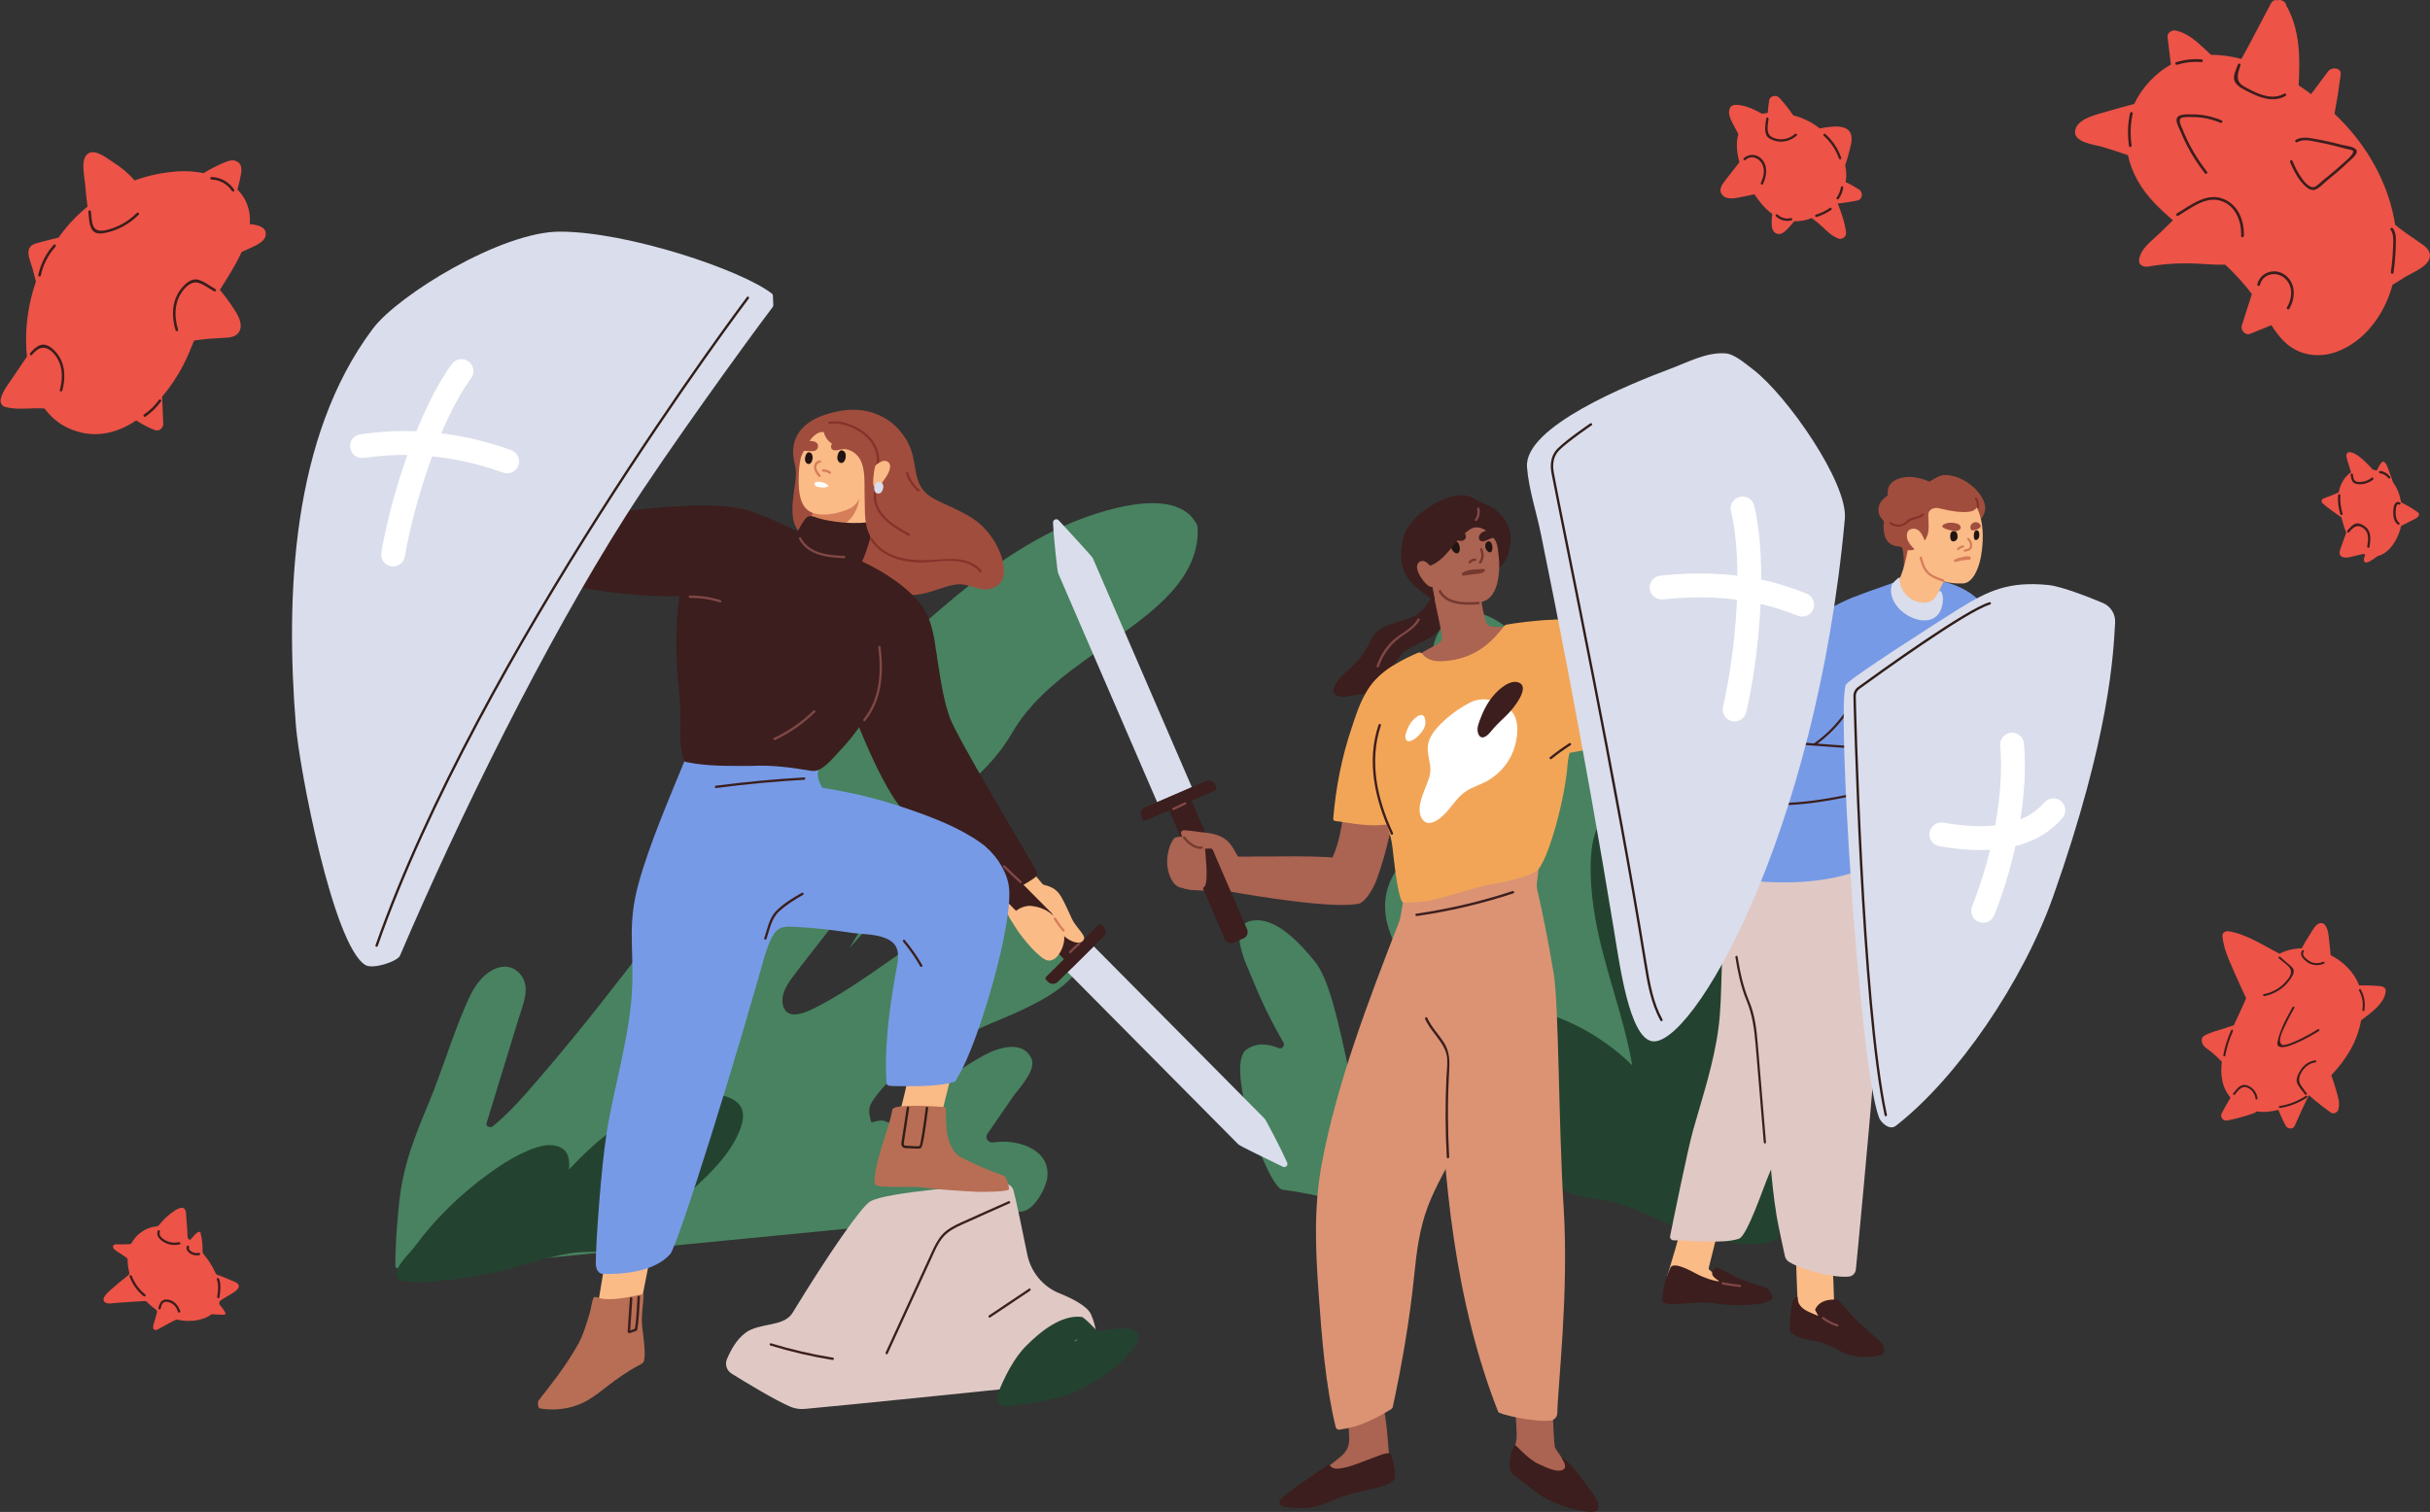
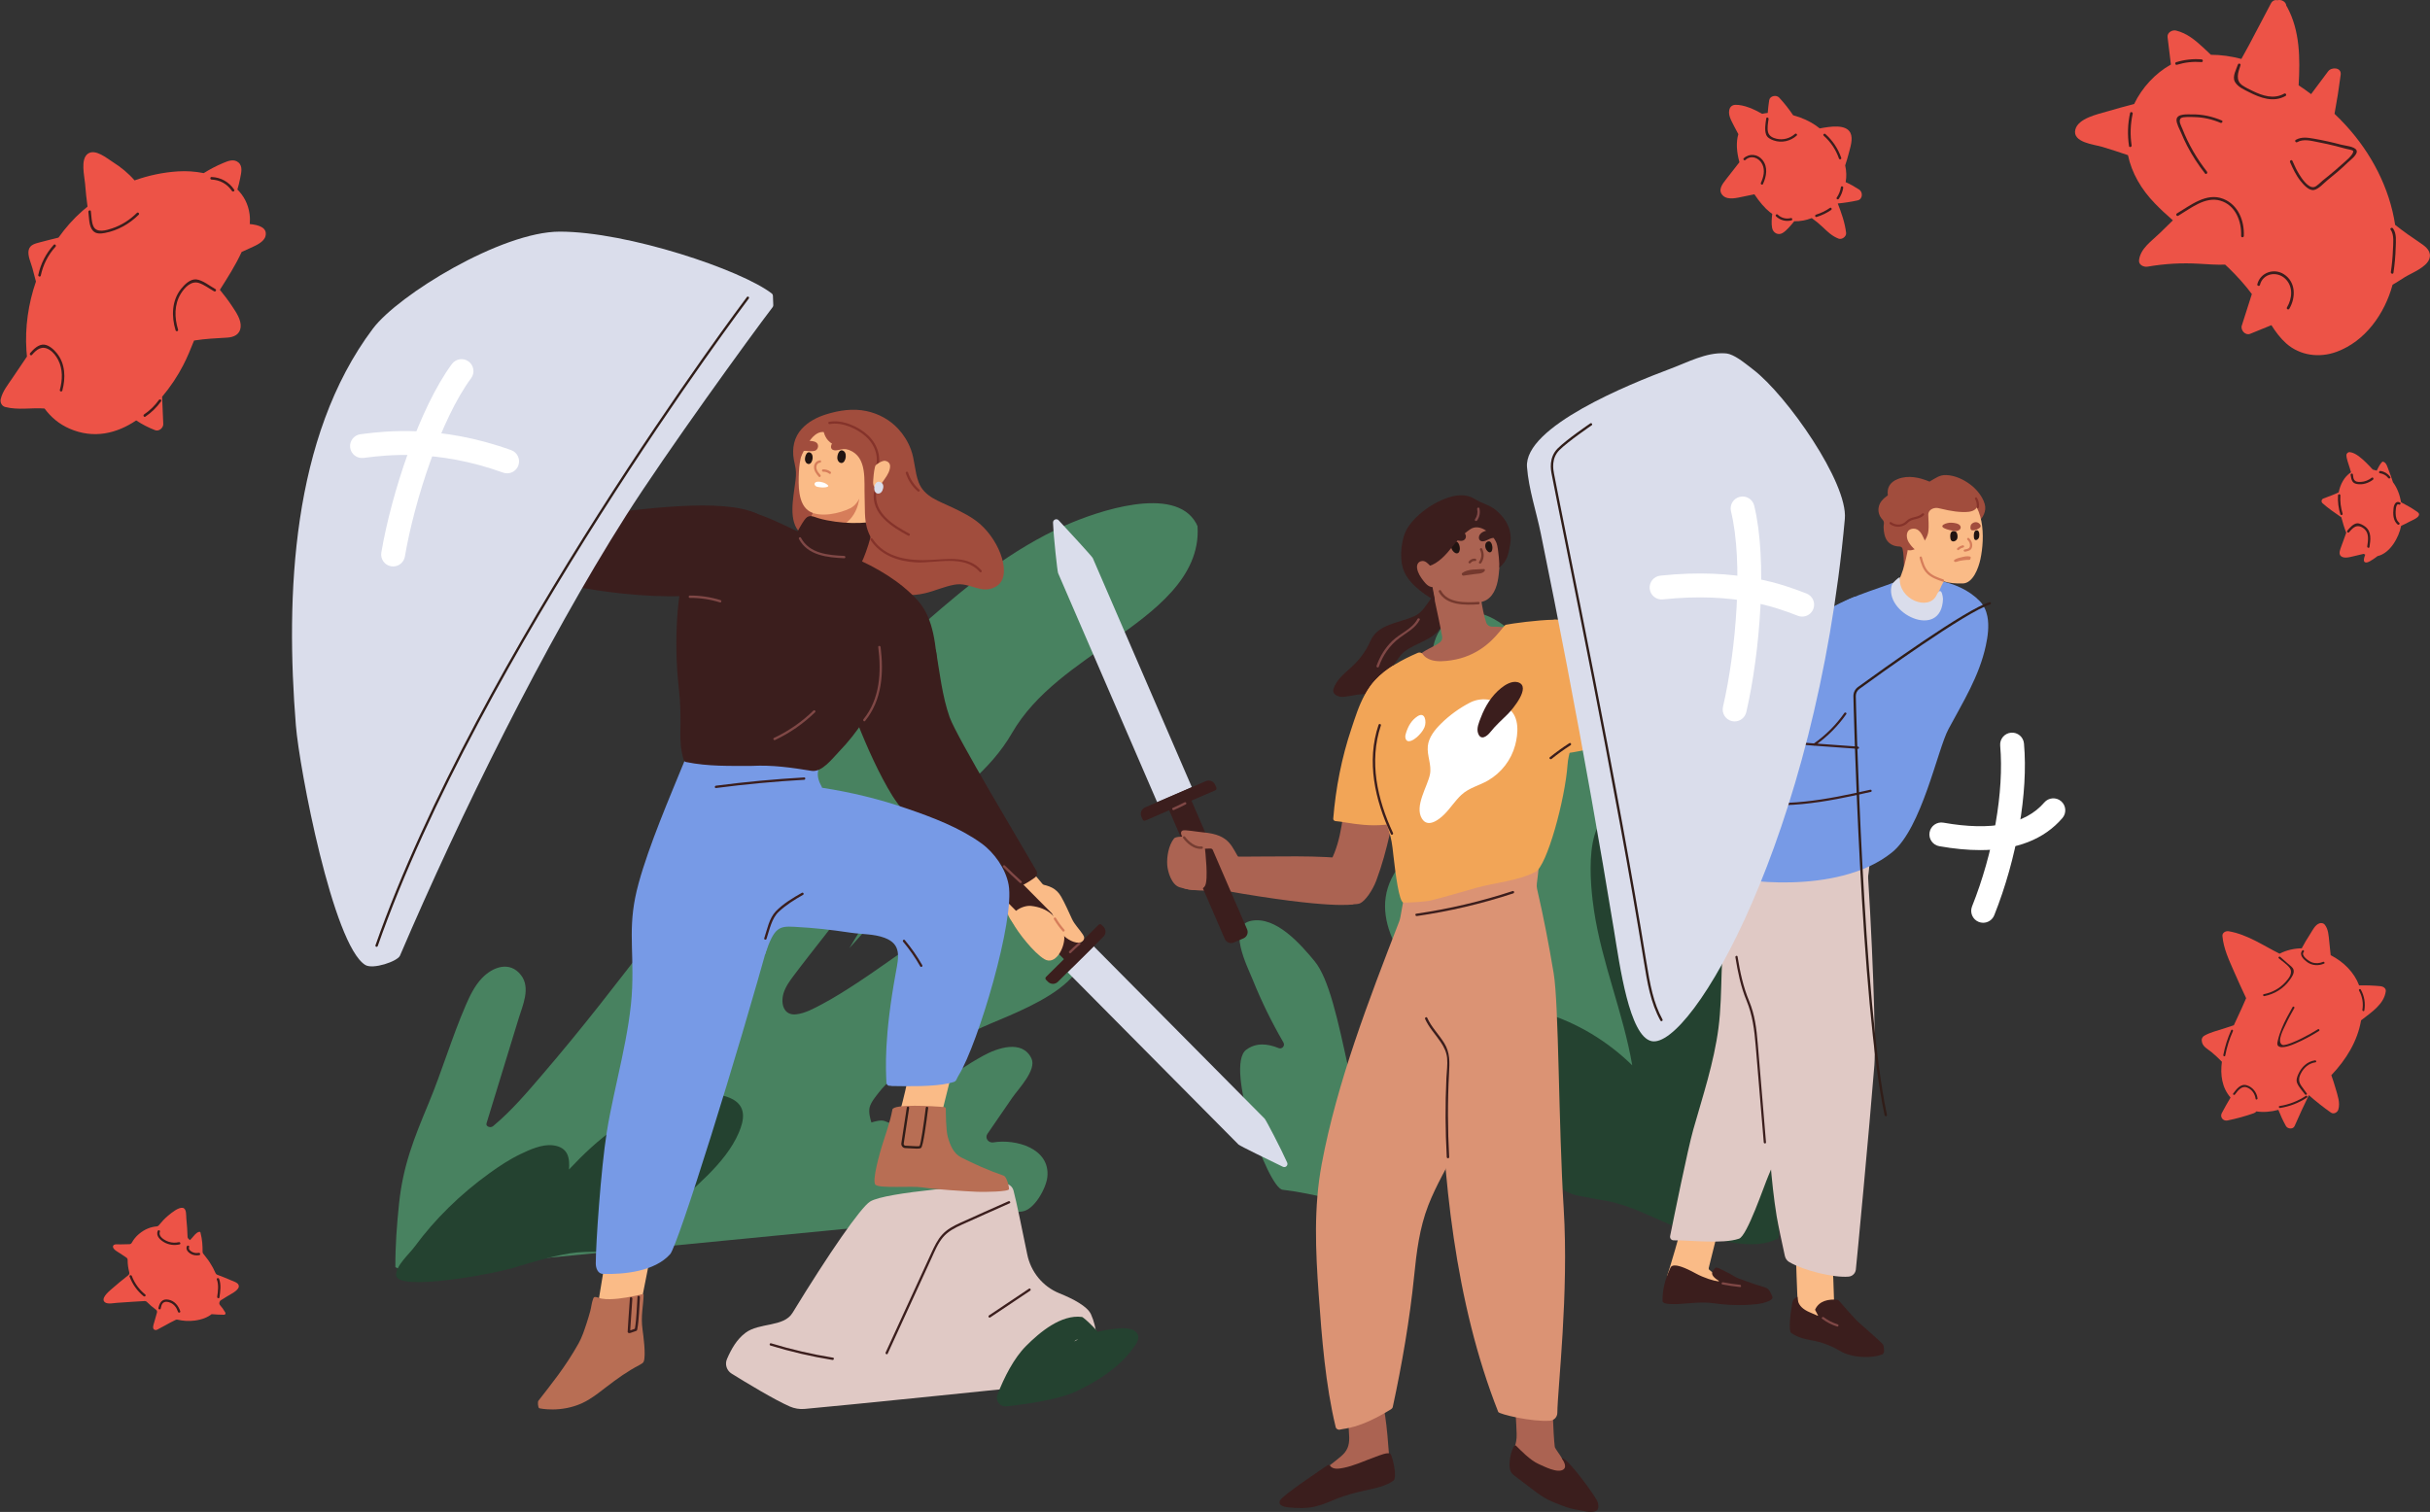
<svg xmlns="http://www.w3.org/2000/svg" height="1624.8" preserveAspectRatio="xMidYMid meet" version="1.0" viewBox="-0.6 0.0 2610.7 1624.8" width="2610.7" zoomAndPan="magnify">
  <rect x="-0.6" y="0.0" width="2610.7" height="1624.8" fill="#333333" stroke="none" />
  <defs>
    <clipPath id="a">
      <path d="M 1621 1553 L 1717 1553 L 1717 1624.82 L 1621 1624.82 Z M 1621 1553" />
    </clipPath>
    <clipPath id="b">
      <path d="M 2228 0 L 2610.02 0 L 2610.02 382 L 2228 382 Z M 2228 0" />
    </clipPath>
  </defs>
  <g>
    <g>
      <path d="M 1411.59 1032.75 C 1396.82 1015.012 1370.59 984.477 1343.84 989.527 C 1316.781 994.641 1339.859 1039.359 1345.141 1052.52 C 1354.539 1075.93 1365.648 1098.57 1378.289 1120.34 C 1380.309 1123.82 1376.801 1127.879 1373.078 1126.352 C 1361.25 1121.5 1348.84 1120.238 1338.23 1128.199 C 1314.77 1145.789 1361.41 1276.66 1377.352 1278.57 C 1412.551 1282.809 1450.93 1293.949 1474.172 1301.48 C 1483.879 1304.629 1496.379 1294.961 1491.262 1286.121 C 1450.109 1214.98 1443.051 1070.551 1411.59 1032.75" fill="#488260" />
    </g>
    <g>
      <path d="M 1843.781 1123.98 C 1835.391 1082.852 1822.629 1042.328 1809.68 1004 C 1779.52 914.723 1738.031 828.082 1682.691 751.68 C 1664.68 726.809 1645.871 700.34 1623.441 679.25 C 1605.43 662.312 1578.211 648.418 1555.961 666.473 C 1535.301 683.242 1535.02 712.027 1542.309 735.418 C 1548.078 753.934 1557.031 771.645 1564.781 789.375 C 1573.371 809.039 1581.949 828.707 1590.539 848.371 C 1601.949 874.484 1613.352 900.598 1624.75 926.707 C 1628.262 934.738 1619.141 942.391 1611.84 937.547 C 1597.102 927.773 1582.25 918.258 1564.961 913.637 C 1540.352 907.066 1514.77 912.898 1499.961 934.605 C 1464.422 986.684 1512.289 1043.32 1548.172 1079.012 C 1593.828 1124.43 1646.559 1157.602 1701.391 1190.559 C 1739.898 1213.699 1775.609 1237.41 1801.738 1274.941 C 1812.801 1290.828 1828.289 1324.191 1843.609 1295.961 C 1851.691 1281.059 1850.422 1259.84 1852.02 1243.391 C 1855.879 1203.961 1851.871 1163.691 1843.781 1123.98" fill="#488260" />
    </g>
    <g>
      <path d="M 1285.98 565.512 C 1285.551 564.461 1285.078 563.43 1284.52 562.41 C 1261.551 520.512 1177.43 549.711 1144.012 564.578 C 1086.262 590.27 1038.672 629.312 994.91 667.527 C 904.586 746.406 831.555 835.793 761.984 925.992 C 722.402 977.312 683.852 1029.102 643.512 1080.078 C 623.68 1105.141 603.41 1130 582.398 1154.48 C 565.934 1173.672 549.449 1193.289 529.172 1210.211 C 526.273 1212.629 521.09 1210.52 522.07 1207.309 C 533.578 1169.738 545.09 1132.16 556.598 1094.578 C 560.906 1080.512 569.77 1061.699 559.156 1047.949 C 547.109 1032.34 528.691 1038.988 516.992 1051.398 C 509.199 1059.672 504.184 1070.121 499.68 1080.559 C 484.758 1115.129 474.191 1151.359 459.715 1186.109 C 444.121 1223.531 432.352 1252.699 428.086 1293.82 C 425.77 1316.191 424.012 1339.031 424.191 1361.762 C 429.574 1364.84 436.441 1366.41 443.711 1365.711 C 507.301 1359.578 1069.16 1305 1097.199 1301.988 C 1110.762 1300.539 1123.359 1276.641 1124.621 1265.031 C 1128 1234.051 1090.629 1223.738 1066.629 1227.699 C 1061.289 1228.578 1057.23 1222.91 1060.199 1218.602 C 1069.191 1205.52 1078.172 1192.441 1087.16 1179.371 C 1093.219 1170.559 1113.391 1149.891 1107.578 1137.531 C 1097.809 1116.84 1070.859 1126.23 1055.711 1134.559 C 1021.07 1153.609 991.262 1178.82 961.258 1204.25 C 959.996 1205.32 958.648 1206.43 957.02 1206.711 C 954.551 1207.141 952.238 1205.57 949.875 1204.75 C 945.645 1203.27 939.406 1205.141 935.621 1206.32 C 934.113 1201.762 932.473 1194.871 933.734 1189.969 C 935.156 1184.441 940.031 1178.648 943.449 1174.23 C 952.305 1162.77 964.18 1153.621 976.02 1145.469 C 1000.711 1128.461 1028.211 1115.941 1055.43 1103.609 C 1093.77 1086.238 1205.91 1049.699 1146.762 986.449 C 1145.891 985.512 1145.738 984.426 1146.039 983.473 C 1129.73 973.164 1105.398 971.672 1081.871 974.66 C 1072.648 975.832 1063.531 977.418 1054.52 979.316 C 1035.48 985.012 1017.172 992.965 1000.398 1002.719 C 972.883 1018.719 947.484 1038.488 920.871 1055.922 C 908.293 1064.16 895.559 1072.27 882.262 1079.32 C 873.871 1083.762 864.297 1089.059 854.668 1090.078 C 841.414 1091.488 837.922 1078.672 841.164 1067.59 C 843.211 1060.621 847.559 1054.578 851.914 1048.762 C 874.516 1018.559 898.473 990.297 919.699 959.273 C 939.332 930.578 962.867 905.137 989.941 883.316 C 1025.07 855.008 1063.48 827.953 1086.469 788.074 C 1112.121 743.57 1156.738 715.676 1197.398 686.492 C 1237.199 657.93 1289.738 620.969 1285.98 565.512" fill="#488260" />
    </g>
    <g>
      <path d="M 1020.141 903.918 C 1018.852 904.934 1017.57 905.949 1016.27 906.957 C 994.898 923.438 971.941 938.32 953.855 958.535 C 937.82 976.461 925.141 996.879 912.812 1017.43 C 912.488 1017.969 912.141 1018.488 911.809 1019.031 C 946.465 979.863 982.594 941.473 1020.141 903.918" fill="#488260" />
    </g>
    <g>
      <path d="M 784.012 1180.078 C 766.809 1172.488 744.094 1176.422 726.562 1180.988 C 676.605 1194.039 640.891 1224.648 610.727 1256.809 C 611.516 1245.219 610.43 1232.891 593.406 1230.82 C 581.73 1229.398 568.258 1235.641 558.805 1240.172 C 546.754 1245.941 535.902 1253.141 525.523 1260.621 C 493.648 1283.578 466.504 1310.371 444.98 1339.621 C 438.762 1348.059 424.441 1360.289 425.008 1370.531 C 425.965 1387.871 526.242 1369.852 550.754 1362.539 C 570.746 1356.578 590.789 1350.371 611.812 1346.891 C 631.801 1343.578 655.93 1347.129 674.844 1341.59 C 683.438 1339.078 688.738 1333.422 693.672 1327.738 C 700.918 1319.391 708.16 1311.219 716.336 1303.371 C 744.453 1276.398 778.594 1251.039 793.078 1217.41 C 798.77 1204.211 802.359 1188.18 784.012 1180.078" fill="#244230" />
    </g>
    <g>
      <path d="M 1881.16 1144.379 C 1866.84 1088.859 1852.039 1032.359 1830.328 979.191 C 1820.371 954.801 1808.621 930.641 1792.828 909.438 C 1780.93 893.465 1763.77 876.102 1742.91 873.5 C 1698.012 867.895 1708.281 954.23 1711.922 978.438 C 1720.422 1035.109 1743.34 1088.469 1753.012 1144.859 C 1726.371 1118.789 1693.809 1099.109 1658.012 1088.238 C 1642.379 1083.488 1623.691 1078.559 1607.879 1085.43 C 1592.871 1091.949 1590.34 1106.68 1593.781 1121.309 C 1604.379 1166.488 1626.711 1210.852 1652.859 1248.891 C 1664 1265.078 1674.801 1281.148 1695.359 1285.09 C 1710.719 1288.039 1726.121 1290.738 1741.539 1293.422 C 1736.301 1292.57 1731.059 1291.73 1725.82 1290.891 C 1755.969 1295.738 1787.359 1316.109 1817.262 1324.578 C 1843 1331.879 1884.102 1345.09 1909.672 1330.801 C 1915.07 1327.781 1890.59 1180.949 1881.16 1144.379" fill="#244230" />
    </g>
    <g>
      <path d="M 1171.5 1412.398 C 1167.559 1403.738 1152.051 1395.711 1137.531 1389.852 C 1119.711 1382.648 1106.828 1366.82 1103.02 1347.98 C 1097.891 1322.68 1091.141 1290.039 1088.281 1279.449 C 1087.012 1274.719 1082.57 1271.578 1077.68 1271.949 C 1052.559 1273.871 950.887 1280.809 934.172 1291.301 C 924.129 1297.57 889.98 1346.82 850.863 1410.879 C 841.348 1426.461 815.234 1421.102 800.336 1432.328 C 790.832 1439.488 785.098 1449.762 780.449 1460.469 C 777.965 1466.191 780.098 1472.879 785.402 1476.172 C 800.637 1485.629 831.355 1504.301 847.957 1511.531 C 852.941 1513.691 858.359 1514.609 863.777 1514.141 C 901.605 1510.852 1094.531 1491.051 1156.988 1484.621 C 1168.781 1483.41 1177.871 1473.762 1178.43 1461.922 C 1179.238 1444.91 1178.02 1426.719 1171.5 1412.398" fill="#e0c9c5" />
    </g>
    <g>
      <path d="M 1149.57 990.23 C 1144.551 977.156 1099.422 927.93 1093.641 917.992 C 1093.66 916.762 1092.93 915.527 1091.84 915.008 C 1090.031 912.559 1066.891 927.191 1060.691 930.504 C 1057.648 932.129 1075.148 951.02 1082.48 961.387 C 1083.379 962.672 1083.609 964.297 1083.121 965.777 C 1081.102 971.832 1080.129 978.129 1082.898 984.273 C 1086.859 993.098 1096.07 1000.238 1102.672 1007.109 C 1102.898 1007.352 1103.141 1007.52 1103.391 1007.672 C 1104.02 1008.328 1104.949 1008.711 1106.141 1008.461 C 1118.328 1005.871 1135.441 1002.371 1146.609 996.711 C 1147.801 996.109 1148.262 995.098 1148.23 994.094 C 1149.48 993.367 1150.219 991.938 1149.57 990.23" fill="#fabb87" />
    </g>
    <g>
      <path d="M 1096.371 952.082 C 1101.66 949.59 1106.539 946.453 1111.27 943.059 C 1113.602 941.383 1114.281 938.203 1112.852 935.711 C 1096.922 908.031 1027.23 792.102 1019.641 770.758 C 1011.762 748.547 1008.699 721.531 1004.859 698.355 C 1004.59 696.762 973.508 699.863 963.02 704.426 C 946.398 711.652 921.715 724.746 905.902 733.57 C 904.488 734.359 929.59 809.02 958.098 855.133 C 968.945 872.68 1026.84 944.836 1062.469 965.078 C 1064.051 965.977 1065.75 966.672 1067.5 966.211 C 1076.34 963.891 1088.18 955.941 1096.371 952.082" fill="#3b1e1d" />
    </g>
    <g>
      <path d="M 1169.148 1027.379 L 1156.879 1039.539 C 1155.281 1041.121 1152.711 1041.109 1151.129 1039.52 L 1034.262 921.621 C 1032.68 920.023 1032.691 917.449 1034.281 915.871 L 1046.559 903.707 C 1048.148 902.125 1050.73 902.137 1052.309 903.73 L 1169.172 1021.629 C 1170.75 1023.219 1170.738 1025.801 1169.148 1027.379" fill="#3b1e1d" />
    </g>
    <g>
      <path d="M 1382.301 1249.422 C 1383.59 1252.34 1380.559 1255.27 1377.691 1253.891 C 1363.031 1246.801 1331.41 1231.41 1330.07 1230.07 L 1146.391 1044.762 L 1174.461 1016.93 L 1358.141 1202.238 C 1359.48 1203.59 1375.672 1234.43 1382.301 1249.422" fill="#daddeb" />
    </g>
    <g>
      <path d="M 1174.461 1016.93 L 1358.141 1202.238 L 1174.461 1016.93" fill="#daddeb" />
    </g>
    <g>
      <path d="M 1184.922 1006.559 L 1135.922 1055.129 C 1132.98 1058.051 1128.23 1058.031 1125.309 1055.09 L 1123.191 1052.941 C 1122.34 1052.09 1122.352 1050.699 1123.211 1049.852 L 1179.75 993.801 C 1180.609 992.949 1181.988 992.953 1182.84 993.812 L 1184.969 995.953 C 1187.879 998.898 1187.859 1003.648 1184.922 1006.559" fill="#3b1e1d" />
    </g>
    <g>
      <path d="M 1142.879 1007.52 C 1142.828 1000.238 1135.48 988.371 1130.129 983.309 C 1123.898 977.406 1115.66 974.5 1107.27 973.566 C 1097.32 972.461 1082.129 981.809 1087.012 990.961 C 1093.211 1002.578 1110.109 1023.879 1121.34 1030.719 C 1132.91 1037.762 1142.961 1019.648 1142.879 1007.52" fill="#fabb87" />
    </g>
    <g>
      <path d="M 1162.852 1004.34 C 1158.98 998.418 1153.98 993.828 1150.961 987.297 C 1147.609 980.02 1143.488 970.672 1139.539 963.742 C 1134.078 954.172 1126.379 951.836 1116.328 949.953 C 1114.852 949.676 1114.66 963.309 1119.789 966.359 C 1129.699 972.238 1131.789 992.488 1138.031 1001 C 1142.898 1007.648 1151.629 1013.191 1158.121 1013.09 C 1161.852 1013.031 1165.289 1009.852 1163.859 1006.27 C 1163.59 1005.578 1163.25 1004.949 1162.852 1004.34" fill="#fabb87" />
    </g>
    <g>
      <path d="M 1015.879 1145.609 C 1005.84 1141.43 991.703 1142.82 981.195 1143.852 C 979.148 1144.051 978.469 1145.77 978.812 1147.391 C 977.742 1147.781 976.816 1148.66 976.559 1150.078 C 973.828 1164.961 970.43 1179.66 966.418 1194.23 C 965.328 1198.172 970.902 1200.27 972.309 1196.73 C 982.484 1198.949 992.734 1200.23 1003.172 1200.391 C 1003.359 1200.391 1003.539 1200.359 1003.711 1200.34 C 1003.27 1204.109 1008.84 1205.922 1009.82 1201.969 C 1012.84 1189.828 1015.859 1177.691 1018.879 1165.551 C 1018.91 1165.469 1018.91 1165.391 1018.922 1165.301 C 1018.961 1165.211 1019 1165.129 1019.031 1165.031 C 1020.84 1158.891 1023.391 1148.73 1015.879 1145.609" fill="#fabb87" />
    </g>
    <g>
      <path d="M 1051.91 562.809 C 1043.289 555.41 1032.961 550.398 1022.762 545.461 C 1008.789 538.68 992.336 534.129 986.332 518.211 C 982.035 506.828 982.27 494.301 977.988 482.879 C 974.934 474.738 970.289 467.238 964.387 460.852 C 955.312 451.02 943.23 444.48 930.172 441.738 C 915.707 438.711 901.027 440.922 886.98 445.281 C 877.238 448.301 867.863 453.172 860.945 460.66 C 852.434 469.871 850.141 481.738 852.262 493.859 C 853.047 498.352 854.418 502.879 854.574 507.461 C 854.773 513.281 853.648 519.328 852.875 525.078 C 850.539 542.398 845.988 569.148 866.633 577.238 C 882.535 583.469 898.43 577.512 908.199 596 C 911.797 602.809 914.969 609.93 919.387 616.27 C 926.672 626.715 939.035 632.195 950.828 635.891 C 964.477 640.168 979.273 640.793 993.207 637.523 C 1004 634.988 1013.941 630.258 1024.98 628.316 C 1042.051 625.312 1053.602 639.426 1069.461 630.352 C 1087.738 619.891 1074.172 581.941 1051.91 562.809" fill="#a14d3d" />
    </g>
    <g>
      <path d="M 946.871 496.469 C 944.703 494.012 940.664 492.762 937.336 495.34 C 927.41 503.039 916.461 509.059 905.105 514.359 C 897.148 518.07 884.508 520.352 878.207 526.68 C 873.066 531.84 874.68 542.578 873.191 549.16 C 870.441 561.309 865.062 572.238 857.941 582.379 C 856.141 584.941 856.676 587.449 858.258 589.18 C 858.547 591.359 859.871 593.371 862.566 594.199 C 879.438 599.379 918.57 590.949 920.074 587.559 C 932.164 560.34 940.773 531.801 949.926 503.488 C 951.012 500.141 949.324 497.621 946.871 496.469" fill="#fabb87" />
    </g>
    <g>
      <path d="M 912.668 558.039 C 924.98 544.809 927.578 518.648 912.98 503.691 C 908.336 506.289 909.945 512.102 905.105 514.359 C 897.148 518.07 884.508 520.352 878.207 526.68 C 873.066 531.84 874.68 542.578 873.191 549.16 C 870.836 559.559 866.543 569.07 860.891 577.949 C 879.438 572.898 898.656 573.109 912.668 558.039" fill="#d67d5a" />
    </g>
    <g>
      <path d="M 1083.012 950.703 C 1089.93 988.43 1050.238 1121.398 1029.719 1154.969 C 1025.289 1162.219 1028.328 1162.02 1018.879 1164.148 C 1002.18 1167.949 974.664 1167.422 957.637 1167.121 C 957.336 1167.121 956.68 1166.969 956.43 1166.922 L 956.402 1166.922 C 956.355 1166.891 956.328 1166.871 956.328 1166.891 C 956.254 1166.871 956.152 1166.82 956.102 1166.789 C 956.102 1166.789 955.777 1166.82 955.348 1166.871 C 953.488 1167.07 951.879 1165.66 951.777 1163.801 C 951.07 1148.891 949.059 1114.762 961.887 1044.891 C 964.879 1028.691 968.148 1014.84 949.992 1007.922 C 938.371 1003.52 925.621 1004.148 913.523 1002.359 C 890.484 998.992 876.098 997.305 852.859 996.023 C 836.086 995.094 831.105 996.777 821.523 1025.25 C 820.141 1029.301 788.527 1009.68 790.891 1007.16 C 790.84 1006.84 790.816 1006.488 790.863 1006.109 C 792.727 990.992 789.633 976.004 788.652 960.914 C 787.773 947.031 787.797 933.07 788.676 919.188 C 790.438 891.852 795.543 864.715 803.992 838.656 C 809.602 821.305 816.871 798.492 837.719 795.25 C 856.734 792.281 871.297 806.59 876.855 823.391 C 876.953 823.691 877.031 823.969 877.055 824.246 C 878.086 824.902 878.766 826.285 878.312 828.672 C 877.207 834.484 879.219 840.242 882.16 845.371 C 882.438 845.801 882.465 846.18 882.512 846.555 C 913.625 851.359 944.281 858.754 974.059 869.039 C 1001.352 878.445 1030.121 889.262 1053.711 906.238 C 1067.738 916.348 1079.891 933.727 1083.012 950.703" fill="#779ae6" />
    </g>
    <g>
      <path d="M 956.328 1166.891 C 956.328 1166.871 956.355 1166.891 956.402 1166.922 C 956.355 1166.891 956.328 1166.891 956.328 1166.891" fill="#779ae6" />
    </g>
    <g>
      <path d="M 701.172 1324.852 C 688.637 1326.359 653.199 1330.828 652.656 1334.711 C 650.414 1350.699 642.832 1395.199 640.305 1411.141 C 639.938 1413.441 687.762 1408.801 687.137 1407.34 C 689.145 1392.148 704.312 1324.48 701.172 1324.852" fill="#fabb87" />
    </g>
    <g>
      <path d="M 651.363 1216.262 C 659.074 1167.969 676.793 1110.25 678.578 1061.129 C 680.234 1015.629 673.418 993.184 685.551 949.086 C 696.902 907.816 718.41 857.875 734.602 818.301 C 735.34 812.695 736.039 807.371 736.773 801.766 C 736.582 799.25 737.797 798.066 739.289 797.84 C 739.688 796.996 740.43 796.297 741.586 795.961 C 763.047 789.73 785.242 786.727 807.598 787.852 C 813.684 788.156 823.137 787.398 828.605 791.137 C 834.062 794.863 835.48 804.016 837.148 809.75 C 843.504 831.602 849.578 851.602 861.102 871.355 C 869.844 886.348 878.648 901.055 882.426 918.008 C 884.43 918.77 885.852 920.969 884.332 923.258 C 884.008 923.746 883.656 924.211 883.328 924.695 C 883.09 925.613 882.516 926.355 881.797 926.883 C 864.055 951.844 855.543 965.965 837.152 986.191 C 832.586 991.215 829.258 997.238 827.465 1003.789 C 792.281 1132.359 727.895 1338.18 719.445 1347.73 C 702.918 1366.41 670.07 1369.66 647.184 1369.051 C 641.664 1368.898 639.473 1362.789 639.473 1357.852 C 639.465 1337.078 644.965 1256.32 651.363 1216.262" fill="#779ae6" />
    </g>
    <g>
      <path d="M 1007.09 720.926 C 1004.699 695.695 1003.211 665.031 985.477 645.426 C 966.844 624.836 940.938 609.609 915.633 598.891 C 913.523 597.988 911.555 599.012 910.547 600.52 C 902.434 597.898 894.109 595.41 887.16 590.398 C 881.484 586.301 876.621 581.879 870.543 578.68 C 870.285 577.949 869.73 577.301 868.766 576.871 C 847.199 567.211 825.395 555.172 802.527 548.941 C 779.816 542.75 729.148 551.699 729.254 554.59 C 729.984 574.941 726.129 595.621 732.793 614.871 C 732.91 615.211 746.711 606.68 734.406 612.469 C 728.113 636.418 722.523 685.367 728.797 740.586 C 730.5 755.594 730.742 770.695 730.383 785.805 C 730.133 796.176 730.727 806.531 733.941 816.465 C 734.156 817.129 734.406 817.824 734.938 818.277 C 735.441 818.707 736.117 818.852 736.762 818.984 C 760.328 823.773 783.402 823.07 807.285 823.07 C 829.332 821.957 849.613 824.871 871.301 828.41 C 882.484 830.234 893.781 815.027 900.832 807.719 C 910.688 797.496 919.586 786.352 927.285 774.418 C 934.031 763.965 938.938 753.773 942.414 743.121 C 943.156 740.855 945.062 739.184 947.418 738.809 C 966.773 735.719 985.801 731.164 1004.5 725.02 C 1004.621 724.98 1004.719 724.922 1004.84 724.871 C 1006.23 724.48 1007.309 723.344 1007.129 721.426 C 1007.121 721.273 1007.102 721.113 1007.09 720.926" fill="#3b1e1d" />
    </g>
    <g>
      <path d="M 954.242 488.039 C 955.023 475.961 951.152 463.898 941.625 456.051 C 930.508 446.891 912.227 445.961 898.766 449.559 C 871.527 456.84 858.871 480.52 857.73 507.23 C 857.168 520.371 856.23 542.449 869.598 549.84 C 881.203 556.27 901.555 551.82 912.875 546.191 C 920.586 542.352 922.188 535.391 927.09 529.09 C 931.996 522.789 939.887 519.68 944.777 513.391 C 950.328 506.25 953.664 497.031 954.242 488.039" fill="#fabb87" />
    </g>
    <g>
      <path d="M 917.949 477.73 C 916.219 473.09 908.609 472 904.531 472.559 C 902.027 472.91 897.402 473.461 895.215 474.73 C 892.348 476.398 890.012 482.84 895.574 483.84 C 898.961 484.449 902.254 482.809 905.578 482.609 C 908.527 482.43 920.457 484.461 917.949 477.73" fill="#a14d3d" />
    </g>
    <g>
      <path d="M 877.738 477.09 C 876.336 474.512 872.566 473.961 869.773 473.84 C 865.965 473.672 863.102 475.922 860.504 478.43 C 859.422 479.48 857.914 481.629 858.633 483.191 C 859.695 485.5 863.016 484.422 864.973 484.48 C 868.172 484.57 871.41 485.25 874.586 484.5 C 877.504 483.809 879.27 479.91 877.738 477.09" fill="#a14d3d" />
    </g>
    <g>
      <path d="M 935.773 562.488 C 935.082 561.621 934.02 561.191 932.484 561.34 C 920.672 562.488 908.699 562.301 896.945 560.641 C 890.773 559.781 884.496 558.648 878.523 556.852 C 873.902 555.449 869.215 552.672 865.203 556.891 C 861.18 561.121 850.812 580.559 851.629 583.191 C 856.629 599.352 866.883 602.199 881.676 608.352 C 895.285 614.02 911.402 619.93 923.172 607.66 C 926.707 603.93 939.793 567.488 935.773 562.488" fill="#3b1e1d" />
    </g>
    <g>
      <path d="M 974.934 548.469 C 968.266 530.762 970.695 501.801 965.07 483.539 C 960.668 469.262 949.246 454.352 933.789 448.102 C 906.48 437.039 890.062 447.809 885.266 451.789 C 884.316 452.578 883.715 453.719 883.641 454.961 C 883.258 461.488 884.574 468.27 889.043 473.27 C 894.801 479.711 903.973 480.68 911.648 483.609 C 931.707 491.281 927.531 516.73 928.336 534.781 C 929.031 550.422 927.125 562.738 934.73 577.012 C 941.605 589.91 959.254 598.199 972.852 601.488 C 974.051 602.75 976.555 602.77 977.133 600.578 C 981.695 583.281 981.277 565.309 974.934 548.469" fill="#a14d3d" />
    </g>
    <g>
      <path d="M 1083.449 1277.871 C 1083.301 1273.422 1080.68 1264.461 1077.68 1263.43 C 1060.77 1257.621 1045.629 1250.711 1032.102 1243.871 C 1023.641 1239.59 1020.051 1230.238 1017.648 1221.672 C 1015.629 1214.469 1015.551 1195.141 1015.531 1191.48 C 1015.531 1190.602 1014.879 1189.871 1014 1189.789 C 1002.18 1188.648 959.242 1186.191 958.145 1192.398 C 955.738 1205.988 950.746 1218.91 946.758 1232.078 C 945.32 1236.82 935.543 1269.84 940.121 1273.352 C 945.402 1277.41 978.578 1274.191 990.504 1276.07 C 1003.949 1278.191 1035.66 1280.191 1049.262 1280.789 C 1056.211 1281.09 1083.551 1280.82 1083.449 1277.871" fill="#b86e54" />
    </g>
    <g>
      <path d="M 690.965 1463.25 C 693.637 1456.691 690.402 1433.789 689.777 1429.328 C 687.598 1413.84 690.625 1403.98 690.891 1391.27 C 690.637 1391.102 690.375 1390.93 690.078 1390.738 C 678.504 1393.371 666.574 1395.969 654.656 1396.191 C 651.625 1396.25 648.57 1396.121 645.582 1395.578 C 643.562 1395.219 641.504 1394.129 639.516 1393.879 C 637.621 1393.648 637.266 1394.102 636.492 1396.219 C 635.027 1400.23 634.66 1404.84 633.539 1408.988 C 632.355 1413.391 631.031 1417.75 629.609 1422.078 C 627.199 1429.422 624.738 1437.07 620.941 1443.828 C 606.574 1469.422 591.59 1487.578 577.777 1505.449 C 576.941 1506.531 577.348 1512.73 578.703 1513.379 C 579.109 1513.57 601.941 1518.578 625.18 1507.75 C 634.453 1503.43 642.137 1497.191 650.277 1490.969 C 662.754 1481.422 672.914 1474 686.809 1466.711 C 688.891 1465.621 690.41 1464.609 690.965 1463.25" fill="#b86e54" />
    </g>
    <g>
      <path d="M 945.465 695.336 C 945.262 693.754 942.746 693.73 942.949 695.336 C 946.406 722.234 944.863 751.078 927.066 772.988 C 926.055 774.234 927.824 776.023 928.848 774.766 C 947.094 752.297 949.02 723.008 945.465 695.336" fill="#804846" />
    </g>
    <g>
      <path d="M 906.41 597.422 C 889.281 596.629 868.926 594.949 859.934 577.93 C 859.18 576.5 857.008 577.77 857.766 579.199 C 867.195 597.059 888.371 599.109 906.41 599.93 C 908.027 600.012 908.023 597.488 906.41 597.422" fill="#804846" />
    </g>
    <g>
      <path d="M 684.297 1393.602 C 683.465 1404.801 683.434 1416.461 681.551 1427.539 C 681.5 1427.828 681.312 1428.059 681.043 1428.148 C 680.02 1428.52 677.973 1429.23 676.992 1429.59 C 676.734 1429.68 676.477 1429.469 676.496 1429.199 C 677.254 1417.988 678.016 1406.781 678.773 1395.578 C 678.891 1393.891 676.277 1393.352 676.16 1395.059 C 675.363 1406.852 673.551 1431.07 673.715 1431.48 C 674.352 1433.059 675.77 1432.738 677.121 1432.309 C 679.102 1431.68 681.066 1430.988 683.016 1430.27 C 683.527 1430.09 683.766 1429.699 683.824 1429.281 C 683.93 1429.129 684.012 1428.961 684.051 1428.738 C 686.051 1417.449 686.062 1405.539 686.91 1394.121 C 687.035 1392.43 684.426 1391.891 684.297 1393.602" fill="#3b1e1d" />
    </g>
    <g>
      <path d="M 984.602 1234.43 C 982.969 1234.43 980.918 1234.301 978.418 1234.129 C 976.262 1233.988 973.984 1233.828 972.312 1233.84 C 970.992 1233.859 969.754 1233.289 968.883 1232.309 C 968.012 1231.32 967.609 1230.012 967.773 1228.699 L 973.609 1190.379 C 973.715 1189.68 974.367 1189.199 975.07 1189.309 C 975.773 1189.41 976.254 1190.07 976.148 1190.77 L 970.316 1229.059 C 970.246 1229.602 970.426 1230.18 970.809 1230.609 C 971.188 1231.039 971.715 1231.281 972.289 1231.281 C 972.328 1231.27 972.387 1231.281 972.441 1231.281 C 974.23 1231.281 976.445 1231.43 978.59 1231.57 C 981.734 1231.781 986.488 1232.102 987.363 1231.559 C 988.594 1229.75 991.746 1209.031 994.027 1190.52 C 994.113 1189.82 994.754 1189.301 995.457 1189.398 C 996.16 1189.488 996.66 1190.129 996.574 1190.828 C 994.711 1205.961 991.254 1231.609 989.008 1233.539 C 988.23 1234.199 986.789 1234.43 984.602 1234.43" fill="#301d18" />
    </g>
    <g>
      <path d="M 863.367 835.48 C 831.676 837.289 800.07 840.25 768.594 844.355 C 767.012 844.562 766.992 847.082 768.594 846.871 C 800.07 842.766 831.676 839.805 863.367 837.996 C 864.977 837.902 864.988 835.387 863.367 835.48" fill="#3b1e1d" />
    </g>
    <g>
      <path d="M 990.246 1037.23 C 984.793 1027.68 978.523 1018.691 971.461 1010.262 C 970.422 1009.02 968.652 1010.801 969.684 1012.039 C 976.609 1020.309 982.727 1029.129 988.074 1038.5 C 988.875 1039.91 991.051 1038.641 990.246 1037.23" fill="#3b1e1d" />
    </g>
    <g>
      <path d="M 889.188 453.281 C 883.391 450.949 875.535 454.18 870.543 457.129 C 859.34 463.77 849.449 479.121 857.188 491.75 C 857.656 492.52 858.906 492.609 859.359 491.75 C 864.824 481.32 873.789 458.129 889.527 465.699 C 889.984 466.34 891.109 466.578 891.711 465.719 C 894.906 461.121 895.203 455.699 889.188 453.281" fill="#a14d3d" />
    </g>
    <g>
      <path d="M 1096.801 946.973 C 1090.73 941.523 1084.809 935.918 1079.039 930.156 C 1077.891 929.012 1076.109 930.789 1077.262 931.934 C 1083.031 937.695 1088.949 943.301 1095.02 948.75 C 1096.219 949.828 1098.012 948.055 1096.801 946.973" fill="#804846" />
    </g>
    <g>
      <path d="M 1158.121 1013.09 C 1154.691 1016.051 1151.379 1019.121 1148.172 1022.309 C 1147.02 1023.449 1148.801 1025.23 1149.949 1024.09 C 1153.16 1020.898 1156.469 1017.82 1159.898 1014.871 C 1161.129 1013.809 1159.34 1012.039 1158.121 1013.09" fill="#804846" />
    </g>
    <g>
      <path d="M 1142.879 999.008 C 1139.488 995.148 1136.5 991.016 1133.871 986.602 C 1133.039 985.211 1130.859 986.477 1131.691 987.871 C 1134.43 992.465 1137.578 996.77 1141.109 1000.789 C 1142.18 1002.012 1143.949 1000.219 1142.879 999.008" fill="#d67d5a" />
    </g>
    <g>
      <path d="M 812.969 552.18 C 775.707 534.66 690.664 546.809 621.82 555.262 C 621.211 553.73 578.656 617.051 584.406 622.18 C 588.258 625.609 703.242 652.043 778.062 635.277 C 801.418 630.043 815.883 553.551 812.969 552.18" fill="#3b1e1d" />
    </g>
    <g>
      <path d="M 773.516 644.938 C 762.746 641.582 751.82 639.961 740.547 640.031 C 738.93 640.043 738.926 642.559 740.547 642.547 C 751.586 642.477 762.312 644.078 772.848 647.363 C 774.398 647.848 775.059 645.418 773.516 644.938" fill="#804846" />
    </g>
    <g>
      <path d="M 873.32 763.648 C 860.844 775.793 846.621 785.641 830.883 793.074 C 829.418 793.766 830.695 795.934 832.152 795.246 C 848.078 787.723 862.48 777.711 875.098 765.426 C 876.262 764.293 874.48 762.516 873.32 763.648" fill="#804846" />
    </g>
    <g>
      <path d="M 600.738 248.93 C 538.125 248.941 427.234 316.949 400.031 353.16 C 312.465 469.738 306.105 640.145 317.273 779.574 C 320.992 826.012 357.164 1015.441 391.793 1037 C 400.086 1042.16 426.52 1033.102 429.102 1027.059 C 493.57 876.27 584.188 692.266 671.871 554.25 C 715.203 486.051 805.371 361.691 829.504 330.09 C 829.984 329.469 830.219 328.711 830.188 327.922 L 829.797 317.73 C 829.762 316.852 829.363 316.031 828.672 315.488 C 795.93 290.031 673.676 248.922 600.738 248.93" fill="#daddeb" />
    </g>
    <g>
      <path d="M 860.938 959.469 C 851.211 964.961 840.738 971.227 832.934 979.348 C 825.723 986.852 823.68 998.73 820.484 1008.289 C 819.969 1009.828 822.398 1010.488 822.91 1008.961 C 826.164 999.219 828.309 987.066 836.047 979.824 C 843.742 972.617 853.059 966.805 862.203 961.641 C 863.613 960.844 862.348 958.672 860.938 959.469" fill="#3b1e1d" />
    </g>
    <g>
      <path d="M 404.016 1017.539 C 403.875 1017.539 403.73 1017.52 403.59 1017.469 C 402.922 1017.23 402.57 1016.5 402.805 1015.828 C 512.266 704.035 798.965 323.051 801.848 319.238 C 802.273 318.672 803.078 318.559 803.645 318.988 C 804.211 319.422 804.324 320.219 803.895 320.789 C 801.016 324.602 514.555 705.266 405.227 1016.68 C 405.039 1017.211 404.547 1017.539 404.016 1017.539" fill="#301d18" />
    </g>
    <g>
      <path d="M 890.215 453.32 C 904.289 450.641 921.52 458.16 931.781 467.672 C 941.988 477.129 947.098 491.711 941.969 505.059 C 941.395 506.559 938.965 505.91 939.543 504.391 C 944.352 491.871 939.629 478.289 930.004 469.449 C 920.414 460.641 904.008 453.238 890.883 455.75 C 889.305 456.051 888.625 453.629 890.215 453.32" fill="#85332a" />
    </g>
    <g>
      <path d="M 938.27 529.109 C 938.457 527.531 940.977 527.512 940.785 529.109 C 938.121 551.602 959.316 564.328 976.348 573.469 C 977.773 574.23 976.508 576.41 975.078 575.641 C 957.312 566.102 935.504 552.48 938.27 529.109" fill="#85332a" />
    </g>
    <g>
      <path d="M 953.414 496.449 C 952.547 495.809 951.473 495.379 950.277 495.211 C 946.863 494.711 940.695 499.398 940.27 499.898 C 938.906 501.488 937.938 510.621 937.793 513.219 C 937.652 515.738 936.637 521.059 938.883 523.148 C 942.684 526.672 948.27 516.91 950.004 514.539 C 952.82 510.691 955.863 505.48 955.68 500.68 C 955.613 498.898 954.754 497.43 953.414 496.449" fill="#fabb87" />
    </g>
    <g>
      <path d="M 974.969 507.762 C 977.289 515.012 981.434 521.25 987.168 526.25 C 988.391 527.309 986.605 529.078 985.391 528.02 C 979.328 522.738 974.988 516.078 972.547 508.43 C 972.051 506.879 974.477 506.219 974.969 507.762" fill="#85332a" />
    </g>
    <g>
      <path d="M 936.852 579.02 C 950.449 599.84 976.543 602.93 999.371 601.762 C 1018.012 600.801 1040.059 597.051 1053.828 612.93 C 1054.879 614.148 1053.109 615.941 1052.051 614.711 C 1035.281 595.379 1004.828 605.672 982.73 604.32 C 964.066 603.18 945.297 596.539 934.68 580.289 C 933.793 578.93 935.969 577.672 936.852 579.02" fill="#85332a" />
    </g>
    <g>
      <path d="M 880.344 497.238 C 881.934 497.059 881.949 494.539 880.344 494.719 C 877.051 495.078 874.59 497.359 874.055 500.672 C 873.316 505.219 876.191 509.059 879.035 512.27 C 880.109 513.48 881.883 511.699 880.812 510.488 C 879.117 508.57 877.391 506.539 876.711 504.012 C 875.949 501.18 876.996 497.609 880.344 497.238" fill="#d67d5a" />
    </g>
    <g>
      <path d="M 891.656 506.91 C 889.359 505.18 886.605 504.328 883.734 504.398 C 882.117 504.441 882.113 506.949 883.734 506.922 C 886.211 506.859 888.41 507.602 890.387 509.078 C 891.684 510.059 892.938 507.871 891.656 506.91" fill="#d67d5a" />
    </g>
    <g>
      <path d="M 1082.871 1290.941 C 1065.469 1298.719 1048 1306.359 1030.68 1314.301 C 1023.879 1317.422 1017.129 1320.93 1011.969 1326.48 C 1006.57 1332.289 1003.199 1339.59 999.914 1346.719 C 983.52 1382.27 967.254 1417.879 950.926 1453.461 C 950.254 1454.922 952.422 1456.199 953.098 1454.73 C 968.734 1420.66 984.367 1386.602 1000 1352.531 C 1003.559 1344.77 1006.84 1336.469 1012.359 1329.84 C 1017.809 1323.309 1025.309 1319.488 1032.922 1316.039 C 1049.941 1308.289 1067.059 1300.75 1084.141 1293.109 C 1085.609 1292.449 1084.328 1290.281 1082.871 1290.941" fill="#3b1e1d" />
    </g>
    <g>
      <path d="M 1104.879 1384.922 C 1090.578 1394.488 1076.281 1404.059 1061.98 1413.629 C 1060.641 1414.52 1061.898 1416.699 1063.25 1415.801 C 1077.551 1406.23 1091.852 1396.66 1106.148 1387.09 C 1107.488 1386.191 1106.23 1384.02 1104.879 1384.922" fill="#3b1e1d" />
    </g>
    <g>
      <path d="M 894.406 1459.059 C 871.879 1455.422 849.66 1450.262 827.832 1443.602 C 826.281 1443.129 825.617 1445.551 827.164 1446.031 C 848.992 1452.691 871.211 1457.852 893.738 1461.488 C 895.324 1461.738 896.004 1459.32 894.406 1459.059" fill="#3b1e1d" />
    </g>
    <g>
      <path d="M 905.852 484.762 C 900.59 481.23 898.062 490.68 899.277 494.051 C 899.688 495.199 900.371 496.309 901.43 496.961 C 907.242 500.5 910.57 487.922 905.852 484.762" fill="#211411" />
    </g>
    <g>
      <path d="M 870.465 486.781 C 865.715 483.531 863.402 492.281 864.488 495.398 C 864.859 496.469 865.477 497.488 866.43 498.09 C 871.684 501.352 874.73 489.699 870.465 486.781" fill="#211411" />
    </g>
    <g>
      <path d="M 889.156 521.77 C 886.746 519.059 881.867 517.43 877.762 517.699 C 876.379 517.801 874.895 518.422 874.59 519.629 C 874.188 521.23 875.727 522.828 877.527 523.18 C 881.148 523.879 885.324 524.48 888.77 522.961 C 889.246 522.75 889.488 522.141 889.156 521.77" fill="#fff" />
    </g>
    <g>
      <path d="M 945.91 518.43 C 937.73 513.762 935.637 532.391 944.074 530.289 C 945.711 529.879 946.816 528.469 947.473 527.012 C 948.77 524.102 949.148 520.27 945.91 518.43" fill="#daddeb" />
    </g>
    <g>
      <path d="M 421.758 608.75 C 421.043 608.75 420.32 608.691 419.594 608.57 C 412.602 607.379 407.898 600.75 409.086 593.762 C 419.781 530.82 449.992 438.43 484.914 391.18 C 489.129 385.48 497.168 384.27 502.867 388.48 C 508.57 392.699 509.777 400.738 505.562 406.441 C 473.004 450.488 444.598 538.051 434.398 598.059 C 433.336 604.32 427.902 608.75 421.758 608.75" fill="#fff" />
    </g>
    <g>
      <path d="M 544.23 508.66 C 542.789 508.66 541.316 508.41 539.879 507.898 C 468.641 482.219 413.562 489.16 392.828 491.77 L 389.883 492.129 C 382.836 492.961 376.445 487.969 375.594 480.93 C 374.742 473.891 379.758 467.5 386.797 466.648 L 389.621 466.289 C 412.031 463.48 471.551 455.98 548.586 483.738 C 555.254 486.148 558.715 493.5 556.309 500.172 C 554.426 505.398 549.492 508.66 544.23 508.66" fill="#fff" />
    </g>
    <g>
      <path d="M 1850.961 1379.789 C 1846.539 1374.012 1841.379 1369.191 1835.852 1364.648 C 1835.27 1364.172 1835.012 1363.398 1835.191 1362.672 L 1847.84 1311.828 C 1850.52 1312.5 1810.891 1298.34 1810.391 1300.602 C 1805.719 1321.93 1791.602 1368.539 1790.719 1370.379 C 1790.039 1371.801 1790.578 1373.441 1792.172 1373.922 C 1812.059 1380.059 1828.121 1381.941 1848.871 1383.422 C 1850.57 1383.551 1852.051 1381.219 1850.961 1379.789" fill="#fabb87" />
    </g>
    <g>
      <path d="M 1993.512 1422.172 C 1987.18 1414.141 1969.961 1400.621 1969.879 1399.32 C 1969.879 1399.32 1968.59 1350.91 1967.199 1351.648 C 1963.551 1348.469 1959.691 1345.551 1955.18 1343.68 C 1948.898 1341.07 1941.801 1340.012 1935.191 1338.461 C 1934.012 1338.18 1933.129 1338.73 1932.648 1339.539 C 1930.449 1338.801 1928.602 1339.699 1928.781 1346.23 C 1929.828 1384.059 1931 1404.629 1931.07 1405.012 C 1927.57 1414.719 1938.602 1420.25 1947.43 1421.82 C 1959.051 1423.891 1968.891 1425.66 1979.141 1431.891 C 1986.57 1436.41 1993.34 1440.77 2001.941 1442.551 C 2003.488 1442.871 2004.949 1441.762 2004.941 1440.141 C 2004.859 1433.141 1997.602 1427.371 1993.512 1422.172" fill="#fabb87" />
    </g>
    <g>
      <path d="M 2002.762 896.918 C 1985.93 861.312 1932.93 862.023 1903.02 881.043 C 1901.961 880.188 1900.262 880.086 1899.43 881.641 C 1881.629 915.07 1863.449 949.184 1855.121 986.438 C 1846.41 1025.391 1850.809 1065.539 1845.648 1104.879 C 1840.762 1142.148 1828.789 1177.922 1818.59 1213.949 C 1812.629 1235.012 1797.609 1309.102 1793.719 1328.391 C 1793.238 1330.781 1795.09 1332.988 1797.531 1332.941 C 1813.898 1332.59 1850.102 1337.281 1867.809 1331.148 C 1876.52 1328.129 1894.559 1274.422 1899.379 1263.328 C 1913.809 1230.18 1986.988 1049.559 2004.809 951.52 C 2008.121 933.293 2010.879 914.109 2002.762 896.918" fill="#e0c9c5" />
    </g>
    <g>
      <path d="M 2003.852 904.555 C 2005.711 903.66 1954.289 908.238 1935.238 911.992 C 1924.371 914.133 1913.422 916.047 1902.32 916.242 C 1895.379 916.367 1888.512 915.086 1881.68 915.785 C 1882.301 912.688 1877.551 911.469 1877 914.555 C 1876.852 915.414 1876.711 916.277 1876.559 917.141 C 1876.051 917.738 1875.93 918.555 1876.18 919.312 C 1870.121 954.602 1865.629 990.422 1867.672 1026.281 C 1869.77 1063.371 1882.551 1097.781 1889.211 1134.039 C 1896.141 1171.75 1898.109 1210.102 1901.352 1248.238 C 1903.02 1267.922 1905 1287.59 1908.191 1307.09 C 1909.629 1315.891 1914.891 1340.121 1917 1349.762 C 1917.621 1352.559 1919.359 1354.949 1921.84 1356.391 C 1937.449 1365.469 1969.691 1373.422 1985.621 1371.93 C 1989.578 1371.551 1992.719 1368.449 1993.238 1364.512 C 1993.84 1359.988 2007.77 1213.109 2013.16 1144.66 C 2014.988 1121.34 2011.129 1004.25 2003.852 904.555" fill="#e0c9c5" />
    </g>
    <g>
      <path d="M 2134.551 662.297 C 2133.328 656.203 2130.809 650.539 2126.328 645.926 C 2103.512 622.391 2060.59 616.66 2030.91 627.238 C 1998.969 638.621 1972.41 646.301 1945.922 667.195 C 1913.52 692.758 1897.801 739.461 1885.211 777.168 C 1870.102 822.418 1860.898 869.621 1857.93 917.238 C 1857.422 925.305 1858.41 941.492 1858.57 941.781 C 1860.609 945.535 1972.891 963.781 2032.059 916.086 C 2064.078 890.273 2080.941 805.66 2092.711 783.648 C 2108.43 754.27 2125.762 726.898 2132.898 693.797 C 2135.012 684.047 2136.609 672.562 2134.551 662.297" fill="#779ae6" />
    </g>
    <g>
      <path d="M 2131.672 541.52 C 2129.289 533.309 2122.691 525.52 2116.211 520.68 C 2108.922 515.219 2099.922 510.922 2090.352 510.539 C 2083.102 510.25 2078.719 513.98 2072.422 517.559 C 2072.398 517.57 2072.379 517.57 2072.371 517.57 C 2061.699 513.051 2049.52 510.41 2038.379 514.77 C 2029.352 518.301 2026.609 524.621 2027.609 532.328 C 2026.969 532.789 2026.359 533.238 2025.84 533.629 C 2022.23 536.25 2019.129 539.77 2018 544.18 C 2016.578 549.75 2018.449 554.84 2022 558.551 C 2023.129 559.73 2023.621 561.328 2023.359 562.941 C 2022.57 567.898 2023.57 573.75 2024.859 577.281 C 2027.379 584.172 2033.57 587.23 2040.27 587.34 C 2041.77 587.371 2043.109 588.379 2043.449 589.84 C 2044.59 594.859 2045.09 602.711 2044.738 613.891 C 2044.32 627.57 2079.09 607.762 2085.988 598.98 C 2091.75 591.66 2096.5 584.512 2103.801 578.539 C 2110.488 573.078 2117.609 568.281 2123.73 562.141 C 2123.891 561.98 2123.98 561.809 2124.031 561.629 C 2129.801 556.602 2133.949 549.359 2131.672 541.52" fill="#a14d3d" />
    </g>
    <g>
      <path d="M 2059.191 563.66 C 2058.18 563.16 2057.23 563.398 2056.539 563.961 C 2055.379 563.641 2054.07 564.078 2053.73 565.59 C 2047.93 592.129 2045.961 636.938 2015.379 647.145 C 2014.5 647.438 2014.031 648.074 2013.84 648.777 C 2013.539 649.152 2013.352 649.633 2013.41 650.277 C 2015.199 668.852 2026.449 685.496 2043.941 692.758 C 2061.289 699.957 2079.59 672.523 2079.449 672.137 C 2079.941 671.629 2067.48 657.266 2093.219 614.93 C 2094.148 614.488 2078.59 573.289 2059.191 563.66" fill="#fabb87" />
    </g>
    <g>
      <path d="M 2080.031 639.469 C 2071.641 657.383 2038.48 644.078 2040.559 620.73 C 2040.801 618.051 2026.43 632.121 2023.73 640.008 C 2023.191 640.535 2023.59 644.742 2023.789 645.68 C 2028.699 668.945 2059.172 676.199 2077.91 684.664 C 2079.672 685.461 2085.391 662.383 2086.852 650.473 C 2087.73 643.328 2085.57 627.641 2080.031 639.469" fill="#daddeb" />
    </g>
    <g>
      <path d="M 2104.82 528.34 C 2101.051 526.879 2096.809 525.891 2091.93 525.738 C 2074.648 525.23 2056.012 531.199 2046.301 546.301 C 2036.43 561.641 2044.801 573.809 2056.859 582.289 C 2058.91 583.73 2064 612.559 2074.078 618.328 C 2084.559 624.328 2091.43 627.398 2108.129 627.02 C 2119.16 626.77 2125.078 610.379 2127.102 600.859 C 2131.969 577.93 2132.309 539.031 2104.82 528.34" fill="#fabb87" />
    </g>
    <g>
      <path d="M 2097.07 644.586 C 2095.852 642.254 2086.949 641.285 2086.891 643.465 C 2085.5 689.066 2021.809 658.926 2032.172 627.586 C 2033.59 623.289 2005.551 644.285 2007.391 662.605 C 2009.172 680.434 2021.922 695.371 2038.039 702.336 C 2051.75 708.262 2072.898 711.367 2083.102 697.648 C 2092.691 684.754 2104.219 658.328 2097.07 644.586" fill="#779ae6" />
    </g>
    <g>
      <path d="M 2014.98 810.305 C 2015.141 809.367 2014.73 808.449 2013.801 808.246 C 2004.02 806.109 1960.461 799.934 1953.578 799.355 C 1951.359 799.168 1950.488 796.383 1952.238 795.012 C 1968.078 782.555 1984.391 767.547 1996.551 751.18 C 2009.078 734.328 2005.531 636.074 1991.34 641.59 C 1976.371 647.41 1953.859 661.09 1943.578 669.109 C 1916.949 689.883 1895.629 726.941 1877.789 755.203 C 1866.59 772.945 1856.5 791.457 1852.84 812.395 C 1849.559 831.164 1852.379 851.887 1871.859 860.133 C 1888.961 867.379 1955.98 860.855 1993.559 856.441 C 1994.41 856.34 2008.25 849.973 2014.98 810.305" fill="#779ae6" />
    </g>
    <g>
      <path d="M 2008.75 848.695 C 1985.43 853.949 1961.988 858.988 1938.18 861.438 C 1926.898 862.598 1915.551 863.184 1904.199 862.914 C 1892.422 862.637 1879.102 862.582 1868.41 857.125 C 1867.031 856.422 1865.809 858.504 1867.191 859.211 C 1876.359 863.891 1887.051 864.492 1897.172 865.055 C 1910.059 865.77 1923 865.312 1935.84 864.086 C 1960.672 861.711 1985.102 856.5 2009.391 851.023 C 2010.898 850.684 2010.262 848.352 2008.75 848.695" fill="#3b1e1d" />
    </g>
    <g>
      <path d="M 1995.488 802.34 C 1980.988 801.289 1966.5 800.238 1952 799.188 C 1964.012 790.34 1974.398 779.73 1982.969 767.469 C 1983.859 766.191 1981.77 764.984 1980.891 766.25 C 1971.961 779.012 1961.031 789.965 1948.301 798.922 C 1948.27 798.918 1948.238 798.914 1948.211 798.914 C 1933.961 797.883 1919.461 796.078 1905.441 799.715 C 1903.941 800.105 1904.57 802.438 1906.078 802.043 C 1919.719 798.508 1933.98 800.191 1947.879 801.297 C 1948.172 801.516 1948.539 801.57 1948.941 801.375 C 1949.48 801.418 1950.031 801.461 1950.57 801.5 C 1965.539 802.586 1980.512 803.672 1995.488 804.758 C 1997.039 804.867 1997.031 802.453 1995.488 802.34" fill="#3b1e1d" />
    </g>
    <g>
      <path d="M 2022.699 1445.379 C 2021.5 1442.75 1996.609 1421.711 1994.262 1419.219 C 1981.531 1405.73 1975.879 1398.219 1974.289 1397.039 C 1974.102 1396.898 1973.859 1396.82 1973.609 1396.801 C 1963.602 1395.898 1953.941 1398.012 1949.629 1407.09 C 1949.488 1407.371 1949.488 1407.699 1949.641 1407.98 C 1950.262 1409.141 1951.961 1412.352 1952.609 1413.672 C 1952.711 1413.871 1952.512 1414.102 1952.301 1414.012 C 1950.559 1413.25 1945.34 1410.98 1944.191 1410.5 C 1927.289 1403.531 1931.762 1393.301 1930.32 1393.711 C 1924.871 1396.539 1925.449 1397.91 1924.012 1406.09 C 1923.301 1410.148 1920.559 1430.34 1923.84 1432.52 C 1930.531 1436.961 1936.949 1438.93 1945 1440.262 C 1955.98 1442.078 1966.441 1445.988 1975.879 1451.621 C 1989.449 1459.699 2010.738 1459.898 2021.672 1455.539 C 2024.961 1454.238 2023.051 1446.141 2022.699 1445.379" fill="#3b1e1d" />
    </g>
    <g>
      <path d="M 1903.461 1393.23 C 1901.102 1388.23 1900.281 1384.691 1894.391 1383.141 C 1886.078 1380.949 1865.91 1373.469 1865.34 1373.102 C 1861.711 1370.828 1852.879 1366.09 1848.988 1364.34 C 1847.219 1363.539 1845.289 1362.328 1843.301 1362.219 C 1841.762 1362.129 1839.531 1365.852 1839.012 1367.27 C 1837.672 1370.922 1843.172 1374.711 1845.879 1376.32 C 1846.262 1376.539 1846.078 1377.121 1845.641 1377.078 C 1840.852 1376.59 1830.078 1373.371 1821.238 1368.52 C 1795.75 1354.52 1794.488 1361.512 1793.762 1363.102 C 1788.52 1374.559 1785.289 1385.578 1785.621 1398.352 C 1785.719 1402.27 1800.102 1401.488 1801.988 1401.391 C 1815.09 1400.719 1827.879 1398.68 1840.93 1400.578 C 1851.68 1402.141 1862.551 1402.871 1873.41 1402.441 C 1882.129 1402.102 1892.289 1401.75 1900.359 1397.891 C 1902.012 1397.102 1904.559 1395.57 1903.461 1393.23" fill="#3b1e1d" />
    </g>
    <g>
-       <path d="M 2271.801 668.961 C 2272.309 659.859 2266.988 651.469 2258.57 647.957 C 2242.16 641.105 2213.961 630.047 2199.91 628.676 C 2158.711 624.66 2136.621 633.883 2103.711 654.465 C 2084.949 666.195 1988.871 727.391 1982.809 735.52 C 1972.039 749.953 1996.648 1142.961 2017.988 1200.621 C 2020.238 1206.711 2029.539 1215.09 2036.211 1209.891 C 2102.32 1158.371 2172.91 1054.988 2205.43 962.883 C 2266.238 790.652 2269.949 702.414 2271.801 668.961" fill="#daddeb" />
-     </g>
+       </g>
    <g>
      <path d="M 1887.871 1121.512 C 1886.539 1105.512 1884.762 1090.551 1878.531 1075.602 C 1872.129 1060.211 1868.871 1044.441 1866.18 1028.039 C 1865.93 1026.512 1863.602 1027.16 1863.852 1028.691 C 1866.469 1044.66 1869.539 1060.191 1875.77 1075.199 C 1882.359 1091.102 1884.238 1106.852 1885.66 1123.898 L 1894.309 1227.66 C 1894.441 1229.191 1896.852 1229.211 1896.719 1227.66 C 1893.77 1192.27 1890.82 1156.891 1887.871 1121.512" fill="#3b1e1d" />
    </g>
    <g>
      <path d="M 2123.641 542.352 C 2123.738 541.48 2110.551 521.289 2099.301 518.398 C 2088.199 515.539 2067.102 520.16 2057.531 525.359 C 2048.898 530.039 2040.988 536.891 2038.98 546.941 C 2036.988 556.871 2045.512 589.141 2046.75 590.039 C 2054.219 595.512 2069.98 583.852 2071.211 570.449 C 2071.711 565 2071.301 559.539 2071.102 554.09 C 2071.07 553.16 2071.031 552.199 2071.289 551.301 C 2072.59 546.801 2078.148 545.129 2082.16 546.129 C 2085.551 546.969 2088.961 547.738 2092.391 548.391 C 2097.391 549.352 2102.469 550.109 2107.559 550.25 C 2112.012 550.379 2118.09 550.391 2121.672 547.199 C 2123.23 545.801 2123.641 544.32 2123.641 542.352" fill="#a14d3d" />
    </g>
    <g>
      <path d="M 2066.07 578.148 C 2064.051 573.73 2061.039 567.719 2054.789 568.16 C 2046.559 568.73 2047.352 577.328 2049.32 581.379 C 2050.898 584.621 2058.148 595.02 2064.59 592.52 C 2070.68 590.148 2068.559 583.551 2066.66 579.43 C 2066.469 579.02 2066.281 578.59 2066.07 578.148" fill="#fabb87" />
    </g>
    <g>
      <path d="M 2114.859 578.352 C 2113.738 577.281 2112.031 578.98 2113.16 580.059 C 2115.012 581.82 2116.27 584.371 2115.801 586.988 C 2115.27 589.93 2112.43 590.051 2110 590.539 C 2108.48 590.859 2109.129 593.18 2110.641 592.871 C 2113.969 592.191 2117.301 591.648 2118.121 587.809 C 2118.852 584.309 2117.391 580.75 2114.859 578.352" fill="#d67d5a" />
    </g>
    <g>
      <path d="M 2108.031 586.051 C 2105.84 586.559 2103.891 587.629 2102.262 589.18 C 2101.129 590.262 2102.84 591.961 2103.969 590.891 C 2105.309 589.609 2106.871 588.801 2108.672 588.379 C 2110.191 588.031 2109.551 585.699 2108.031 586.051" fill="#d67d5a" />
    </g>
    <g>
      <path d="M 1973.738 1423.219 C 1968.289 1421.539 1963.27 1418.98 1958.711 1415.539 C 1957.488 1414.609 1955.809 1416.352 1957.051 1417.289 C 1961.949 1420.988 1967.301 1423.75 1973.16 1425.57 C 1974.648 1426.031 1975.219 1423.68 1973.738 1423.219" fill="#804846" />
    </g>
    <g>
      <path d="M 1868.762 1380.73 C 1862.629 1380.109 1856.551 1379.199 1850.5 1378.02 C 1848.98 1377.719 1848.391 1380.07 1849.922 1380.359 C 1856.18 1381.578 1862.48 1382.5 1868.828 1383.148 C 1870.371 1383.309 1870.289 1380.891 1868.762 1380.73" fill="#804846" />
    </g>
    <g>
      <path d="M 2123.422 535.059 C 2122.641 533.719 2120.551 534.941 2121.34 536.281 C 2122.93 539.012 2123.48 541.961 2123.059 545.078 C 2122.859 546.621 2125.281 546.609 2125.48 545.078 C 2125.941 541.57 2125.211 538.121 2123.422 535.059" fill="#85332a" />
    </g>
    <g>
      <path d="M 2064.539 551.922 C 2060.629 555.82 2054.68 555.172 2050.121 557.922 C 2047.961 559.219 2046.34 561.328 2044.078 562.488 C 2039.809 564.68 2034.969 563.809 2031.191 561.191 C 2029.91 560.301 2028.699 562.398 2029.969 563.281 C 2035.109 566.828 2041.398 567.109 2046.711 563.711 C 2048.371 562.66 2049.66 561.012 2051.34 560 C 2053.672 558.602 2056.262 558.238 2058.82 557.531 C 2061.711 556.73 2064.09 555.781 2066.25 553.629 C 2067.352 552.531 2065.641 550.82 2064.539 551.922" fill="#85332a" />
    </g>
    <g>
      <path d="M 2025.422 1199.609 C 2024.828 1199.609 2024.301 1199.199 2024.172 1198.59 C 1998.34 1078.988 1990.691 751.473 1990.629 748.223 C 1990.551 744.316 1992.391 740.613 1995.539 738.316 C 2022.359 718.805 2111.781 654.562 2136.762 647.18 C 2137.43 646.973 2138.148 647.367 2138.352 648.047 C 2138.551 648.727 2138.16 649.441 2137.48 649.641 C 2112.27 657.098 2016.078 726.547 1997.051 740.395 C 1994.578 742.195 1993.129 745.102 1993.199 748.168 C 1993.262 751.422 2000.898 1078.68 2026.672 1198.051 C 2026.82 1198.75 2026.379 1199.43 2025.691 1199.578 C 2025.602 1199.602 2025.512 1199.609 2025.422 1199.609" fill="#301d18" />
    </g>
    <g>
      <path d="M 2125.91 574.539 C 2125.891 572.551 2125.398 570.25 2123.57 569.969 C 2119.648 569.371 2119.871 575.691 2120.121 577.801 C 2120.66 582.34 2125.09 580.16 2125.711 577.02 C 2125.82 576.469 2125.93 575.539 2125.91 574.539" fill="#211411" />
    </g>
    <g>
      <path d="M 2102.488 575.77 C 2102.359 573.641 2101.609 571.16 2099.16 570.781 C 2093.91 569.969 2094.488 576.73 2094.91 578.988 C 2095.828 583.859 2101.629 581.73 2102.328 578.41 C 2102.449 577.828 2102.551 576.84 2102.488 575.77" fill="#211411" />
    </g>
    <g>
      <path d="M 2126.051 562.789 C 2123.441 560.18 2119.512 560.98 2117.391 563.391 C 2115.961 565.02 2115.879 569.371 2117.84 569.781 C 2119.68 570.172 2121.672 569.77 2123.34 568.949 C 2125.801 567.738 2129.359 566.109 2126.051 562.789" fill="#a14d3d" />
    </g>
    <g>
      <path d="M 2105.621 565.52 C 2104.262 562.41 2099.109 561.891 2095.84 561.719 C 2093.27 561.59 2089.57 562.379 2087.48 563.738 C 2081.301 567.801 2098.531 570.809 2100.73 570.75 C 2103.359 570.672 2106.941 568.539 2105.621 565.52" fill="#a14d3d" />
    </g>
    <g>
      <path d="M 2115.871 598.109 C 2113.191 597.5 2110.691 597.93 2108.059 598.539 C 2105.102 599.23 2101.77 599.859 2099.23 601.59 C 2098.199 602.289 2098.719 603.551 2099.73 603.859 C 2100.801 604.191 2103.559 602.969 2104.711 602.75 C 2107.18 602.27 2109.68 601.93 2112.191 601.719 C 2113.102 601.641 2114.852 601.898 2115.648 601.5 C 2116.66 601.012 2116.121 600.539 2116.52 599.91 C 2116.91 599.281 2116.801 598.328 2115.871 598.109" fill="#d67d5a" />
    </g>
    <g>
      <path d="M 2130.012 991.668 C 2128.43 991.668 2126.82 991.371 2125.262 990.75 C 2118.672 988.121 2115.469 980.648 2118.102 974.066 C 2141.07 916.539 2152.648 850.348 2148.32 801.324 C 2147.699 794.262 2152.91 788.031 2159.98 787.406 C 2167.051 786.77 2173.27 792 2173.891 799.062 C 2178.559 851.848 2166.32 922.555 2141.941 983.59 C 2139.93 988.609 2135.109 991.668 2130.012 991.668" fill="#fff" />
    </g>
    <g>
      <path d="M 2126.961 913.574 C 2113.391 913.574 2098.691 912.176 2082.871 909.375 C 2075.891 908.141 2071.23 901.48 2072.461 894.5 C 2073.699 887.52 2080.371 882.863 2087.34 884.094 C 2139.012 893.238 2175.469 885.941 2195.691 862.41 C 2200.32 857.035 2208.422 856.422 2213.801 861.043 C 2219.172 865.664 2219.789 873.77 2215.172 879.145 C 2195.469 902.059 2165.898 913.574 2126.961 913.574" fill="#fff" />
    </g>
    <g>
      <path d="M 2064.16 598.898 C 2065.641 604.66 2067.41 610.641 2071.828 614.879 C 2076.012 618.891 2081.762 620.789 2087.129 622.621 C 2088.621 623.129 2087.98 625.512 2086.469 625 C 2080.691 623.031 2074.59 620.941 2070.078 616.621 C 2065.352 612.09 2063.371 605.73 2061.789 599.559 C 2061.391 598.02 2063.77 597.371 2064.16 598.898" fill="#d67d5a" />
    </g>
    <g>
      <path d="M 1678.262 1568.551 C 1675.5 1563.148 1670.059 1556.961 1669.789 1554.801 C 1667.859 1538.922 1667.789 1508.211 1665.691 1492.98 C 1665.469 1491.379 1640.539 1492.422 1629.859 1495.891 C 1629.078 1495.512 1628.078 1495.75 1627.961 1496.68 C 1627.34 1497.328 1625.641 1498.48 1626.262 1498.941 C 1627.352 1511.578 1628.41 1528.07 1628.828 1540.832 C 1629.262 1553.691 1624.359 1556.559 1625.078 1565.539 C 1625.309 1568.449 1626.23 1569.219 1628.75 1570.371 C 1643.309 1577.031 1657.578 1584.109 1671.879 1591.398 C 1674.129 1592.551 1685.27 1595.898 1687.762 1596.371 C 1692.77 1597.34 1687.391 1580.531 1683.031 1573.898 C 1682.059 1572.43 1678.262 1568.551 1678.262 1568.551" fill="#ab6352" />
    </g>
    <g>
      <path d="M 1484.801 1511.949 C 1472.289 1508.629 1460.422 1520.539 1447.891 1523.762 C 1446.648 1524.078 1446.781 1525.629 1447.648 1526.129 C 1448.211 1532.332 1448.781 1538.539 1448.93 1544.762 C 1449.148 1553.539 1446.84 1559.43 1440.031 1565.172 C 1430.141 1573.512 1419.469 1580.859 1409.988 1589.699 C 1409.59 1590.07 1414.281 1595.68 1416.879 1595.441 C 1427.328 1594.5 1437.23 1590.82 1447.25 1587.949 C 1458.191 1584.82 1469.109 1583.84 1480.34 1582.422 C 1485.352 1581.789 1491.621 1579.461 1492.34 1573.672 C 1492.469 1572.648 1488.578 1512.961 1484.801 1511.949" fill="#ab6352" />
    </g>
    <g>
      <path d="M 1556.531 633.148 C 1536.5 630.102 1535.52 654.566 1519.172 662.055 C 1502.262 669.793 1480.301 670.312 1472.039 688.242 C 1466.5 700.262 1460.621 708.469 1450.801 717.395 C 1443.82 723.746 1434.91 730.887 1432.078 740.301 C 1431.07 743.652 1432.699 746.012 1435.551 747.516 C 1438.09 748.855 1441.051 749.145 1443.91 748.805 C 1448.648 748.238 1453.328 747.266 1458.031 746.492 C 1462.109 745.82 1467.711 746.301 1471.449 744.816 C 1473 744.207 1474.199 742.977 1475.32 741.758 C 1485.961 730.254 1494.57 716.738 1504.129 704.34 C 1512.488 693.48 1535.672 689.219 1544.41 678.09 C 1548.461 672.922 1551.52 666.84 1552.809 660.391 C 1554.262 653.137 1550.988 645.031 1553.012 638.086 C 1554.129 638.348 1559.488 633.598 1556.531 633.148" fill="#3b1e1d" />
    </g>
    <g>
      <path d="M 1546.34 690.41 C 1538.781 695.941 1530.051 697.984 1522.73 705.32 C 1522.539 705.516 1522.441 705.723 1522.328 705.93 C 1524.691 713.848 1528.988 719.324 1534.719 722.742 C 1538.441 724.957 1542.961 725.488 1547.121 724.27 C 1575.73 715.875 1597.539 690.391 1623.801 676.566 C 1623.5 675.613 1622.73 674.789 1621.48 674.656 C 1615.23 674 1608.66 673.41 1602.41 673.445 C 1599.57 673.461 1597.039 671.688 1596.141 668.992 C 1593.488 661.035 1592 652.746 1590.672 644.402 C 1591.238 643.488 1591.359 642.277 1590.461 641.246 C 1574.59 623.148 1557.559 607.828 1534.129 601.121 C 1531.16 600.27 1529.82 604.441 1532.172 605.801 C 1532.172 605.828 1546.172 668.141 1548.801 684.262 C 1549.18 686.609 1548.262 689.004 1546.34 690.41" fill="#ab6352" />
    </g>
    <g>
      <path d="M 1604.531 566.41 C 1602.77 563.102 1600.621 560.031 1597.969 557.281 C 1580.301 538.961 1545.172 545.719 1531.34 565.359 C 1526.422 572.34 1523.398 580.84 1523.359 589.422 C 1523.32 599.77 1528.41 604.75 1532.672 613.289 C 1533.398 614.77 1533.801 616.391 1534.281 617.98 C 1537.578 628.793 1544.16 631.637 1549.871 641.363 C 1554.301 648.914 1585.82 650.965 1596.238 644.875 C 1605.672 639.359 1608.602 627.035 1609.629 616.91 C 1611.43 599.07 1613.301 582.98 1604.531 566.41" fill="#ab6352" />
    </g>
    <g>
      <path d="M 1567.172 585.781 C 1566.32 583.25 1564.559 580.949 1561.352 582.148 C 1557.609 583.559 1557.988 588.52 1559.609 591.059 C 1560.539 592.52 1562.43 594.801 1564.66 594.68 C 1567.328 594.531 1567.84 591.141 1567.801 589.359 C 1567.781 588.391 1567.59 587.059 1567.172 585.781" fill="#211411" />
    </g>
    <g>
      <path d="M 1573.891 574.512 C 1570.289 566.191 1556.789 568.77 1551.012 572.641 C 1549.07 573.941 1549.82 577.871 1551.648 578.949 C 1552.379 579.379 1553.27 579.398 1554.121 579.41 C 1556.969 579.469 1559.84 579.691 1562.648 580.172 C 1564.969 580.559 1567.289 581.43 1569.672 581.262 C 1573.172 580.988 1575.289 577.75 1573.891 574.512" fill="#3b1e1d" />
    </g>
    <g>
      <path d="M 1606.031 570.781 C 1602.801 569.57 1599.371 569.27 1596 570.32 C 1593.68 571.051 1590.98 572.078 1589.371 574.371 C 1588.34 575.84 1587.879 577.988 1588.621 579.609 C 1589.281 581.039 1590.73 581.75 1592.141 581.762 C 1596.121 581.789 1599.27 578.609 1603.191 578.129 C 1605.309 577.879 1606.531 577.102 1607.23 575.02 C 1607.73 573.539 1607.762 571.43 1606.031 570.781" fill="#3b1e1d" />
    </g>
    <g>
      <path d="M 1605.852 547.68 C 1605.25 547.211 1604.641 546.762 1604.031 546.352 C 1601.039 544.32 1597.789 542.84 1594.359 541.469 C 1591.309 540.238 1586.43 537.98 1583.672 536.18 C 1577.621 532.25 1569.77 531.559 1562.738 532.852 C 1543.898 536.301 1522.09 551.211 1511.961 566.82 C 1504.781 577.879 1502.961 598.02 1506.449 610.039 C 1510.91 625.469 1526.422 636.805 1540.898 645.434 C 1541.539 645.816 1536.301 621.172 1535.18 613.211 C 1532.621 613.238 1531.719 609.18 1534.539 608.371 C 1544.469 605.539 1553.191 595.949 1559.602 587.672 C 1565.371 580.211 1570.801 574.422 1578.809 568.879 C 1589.422 561.539 1603.621 574.281 1607.262 583.73 C 1609.32 589.078 1610.719 609.59 1610.129 610.059 C 1619.102 602.488 1619.82 595.859 1621.879 584.988 C 1624.641 570.371 1617.461 556.809 1605.852 547.68" fill="#3b1e1d" />
    </g>
    <g>
      <path d="M 1601.789 965.203 C 1599.09 945.328 1594.551 931.547 1573.262 928.285 C 1551.32 924.922 1529.219 930.809 1511.211 943.52 C 1510.691 943.887 1510.301 944.309 1509.969 944.754 C 1508.48 945.129 1510.969 944.719 1510.648 946.797 C 1508.43 961.133 1506.48 971.629 1503.859 985.895 C 1503.57 987.48 1503.129 989.035 1502.551 990.539 C 1470.41 1073.531 1435.66 1163.488 1419.379 1251.102 C 1410.711 1297.781 1412.781 1343.852 1416.148 1390.949 C 1419.469 1437.34 1423.422 1488.328 1434.391 1533.57 C 1434.891 1535.609 1436.969 1536.871 1439.012 1536.359 C 1445.48 1534.719 1459.922 1535.359 1493.84 1514.512 C 1494.789 1513.93 1495.512 1513.051 1495.75 1511.961 C 1505.551 1466.75 1514.059 1417.5 1518.68 1371.449 C 1521.281 1345.531 1524.422 1319.73 1533.922 1295.281 C 1542.449 1273.34 1554.711 1253.09 1565.328 1232.129 C 1585.73 1191.84 1592.609 1149.77 1598.48 1105.078 C 1604.422 1059.852 1607.941 1010.559 1601.789 965.203" fill="#db9374" />
    </g>
    <g>
      <path d="M 1509.488 765.52 C 1496.738 752.57 1471.289 757.395 1462.762 772.527 C 1460.641 772.289 1458.578 773.289 1458.059 776.051 C 1452.922 803.273 1448.441 830.613 1444.801 858.078 C 1441.301 884.492 1439.18 911.777 1423.691 934.379 C 1422.699 935.824 1401.102 968.77 1404.898 969.164 C 1413.148 970.02 1453.66 973.789 1460.41 970.836 C 1466.23 968.297 1474.09 956.84 1478.102 946.137 C 1490.512 913.031 1495.531 880.52 1503.422 846.082 C 1507.27 829.246 1510.898 812.32 1514 795.328 C 1515.809 785.41 1517.301 773.445 1509.488 765.52" fill="#ab6352" />
    </g>
    <g>
      <path d="M 1668.621 1046.02 C 1663.559 1015.699 1657.789 985.484 1650.828 955.535 C 1650.352 953.492 1650.262 951.379 1650.551 949.297 C 1652.16 937.434 1653.262 925.527 1653.738 913.539 C 1653.941 908.434 1647.922 907.27 1644.969 909.992 C 1644.012 908.008 1641.961 906.633 1639.211 907.465 C 1620.34 913.188 1601.441 918.82 1582.59 924.625 C 1567.059 929.41 1560.809 934.59 1556.648 950.488 C 1546.102 990.789 1535.93 1031.191 1525.578 1071.551 C 1524.691 1072.648 1524.191 1074.102 1524.48 1075.828 C 1528.25 1098.199 1532.879 1120.691 1546.301 1138.398 C 1549.07 1263.531 1562.531 1399.602 1609.059 1517.391 C 1610 1519.762 1644.93 1528.219 1664.559 1526.82 C 1669 1526.5 1672.469 1522.879 1672.531 1518.43 C 1672.891 1491.109 1685.02 1390 1679.359 1298.531 C 1673.809 1208.762 1674.211 1079.5 1668.621 1046.02" fill="#db9374" />
    </g>
    <g>
      <path d="M 1495.988 715.363 C 1466.379 733.543 1459.762 757.863 1451.352 782.914 C 1440.801 814.32 1434.461 846.859 1431.781 879.855 C 1431.672 881.289 1433.07 882.383 1434.371 882.438 C 1445.25 882.914 1479.52 893.27 1510.82 880.777 C 1511.449 880.523 1499.711 877.883 1500.219 877.43 C 1500.73 876.965 1501.012 876.301 1501.27 875.656 C 1506.828 861.973 1512.852 846.562 1512.852 831.547 C 1514.461 811.875 1512.18 792.504 1514.949 772.797 C 1518.121 750.258 1496.898 714.809 1495.988 715.363" fill="#f2a557" />
    </g>
    <g>
      <path d="M 1830.238 795.18 C 1811.43 772.332 1780.93 750.566 1756.148 728.387 C 1737.809 711.969 1718.719 696.027 1696.328 685.648 C 1696.262 685.559 1696.211 685.469 1696.109 685.387 C 1694.078 683.738 1691.891 682.359 1689.539 681.219 C 1689.898 681.188 1690.25 681.133 1690.609 681.117 C 1692.27 681.062 1692.281 678.477 1690.609 678.535 C 1674.109 679.109 1666.211 695.879 1666.629 710.539 C 1666.91 720.645 1669.461 730.992 1672.211 740.684 C 1674.648 749.273 1683.809 760.301 1692.238 764.25 C 1702.988 769.285 1756.539 818.848 1799.25 828.801 C 1805.23 830.195 1812.012 832.324 1818.109 830.695 C 1825.52 828.715 1829.801 819.887 1832.059 813.176 C 1834.02 807.336 1834.359 800.184 1830.238 795.18" fill="#ab6352" />
    </g>
    <g>
      <path d="M 1692.07 787.996 C 1688.84 799.16 1684.328 810.199 1683.512 821.781 C 1680.859 859.234 1661.359 930.68 1649.051 936.988 C 1629.98 946.758 1605.91 948.441 1585.262 954.18 C 1569.262 958.625 1553.34 963.535 1537.23 967.543 C 1530.852 969.117 1515.18 969.973 1508.02 970.023 L 1507.352 970.023 C 1502.441 970.023 1498.512 937.559 1496.441 919.488 C 1496.051 915.973 1495.719 913 1495.461 910.934 C 1493.309 893.098 1487.988 884.824 1482.121 867.738 C 1477.129 853.16 1475.762 829.07 1476.852 813.664 C 1474.961 811.648 1450.949 789.805 1451.34 788.746 C 1451.34 788.719 1451.34 788.691 1451.359 788.641 C 1457.93 769.59 1462.32 746.637 1476.379 731.438 C 1488.969 717.84 1505.828 708.898 1522.648 701.582 C 1524.488 700.781 1526.711 701.324 1527.879 702.977 C 1528.699 704.141 1529.969 705.562 1531.879 706.828 C 1535.09 709 1540.148 710.836 1548.09 710.578 C 1551.531 710.473 1554.781 710.164 1557.91 709.699 C 1572.852 707.578 1584.328 701.918 1593.07 695.586 C 1603.48 687.984 1610.02 679.43 1613.852 674.75 C 1615.121 673.199 1616.07 672.09 1616.801 671.57 C 1616.871 671.52 1617.211 671.441 1617.75 671.312 C 1623.309 670.148 1651.25 666.223 1668.648 666.016 C 1669.141 665.988 1669.602 665.988 1670.07 665.988 C 1672.859 665.988 1675.32 666.117 1677.328 666.352 C 1681.57 666.867 1684.98 686.148 1687.469 709.234 C 1691.16 743.227 1692.82 785.461 1692.07 787.996" fill="#f2a557" />
    </g>
    <g>
      <path d="M 1314.289 911.41 C 1303.48 898.492 1292.191 895.707 1275.609 897.633 C 1274.711 897.738 1273.988 898.027 1273.422 898.426 C 1272.75 898.777 1272.129 899.285 1271.59 900.008 C 1263.91 910.402 1256.039 945.199 1269.961 953.75 C 1278.621 959.07 1312.98 956.262 1324.82 957.309 C 1328.648 957.648 1328.441 947.797 1327.199 945.102 C 1335.602 931.715 1323.391 922.285 1314.289 911.41" fill="#ab6352" />
    </g>
    <g>
      <path d="M 1762.09 732.188 C 1753.801 749.324 1744.84 785.527 1728.809 797.562 C 1721.641 802.945 1692.559 808.281 1675.109 810.688 C 1664.25 812.133 1648.539 796.395 1641.77 774.164 C 1639.391 766.309 1637.5 758.891 1636.781 753.23 C 1633.469 727.562 1666.609 666.094 1668.648 666.016 C 1669.141 665.988 1669.602 665.988 1670.07 665.988 C 1670.809 665.988 1671.52 666 1672.211 666.016 C 1685.34 666.098 1695.879 670.043 1708.48 678.965 C 1721.852 688.398 1737.559 703.34 1761.211 725 C 1763.129 726.758 1763.23 729.809 1762.09 732.188" fill="#f2a557" />
    </g>
    <g>
      <path d="M 1452.359 928.434 C 1452.199 927.973 1451.969 927.57 1451.73 927.199 C 1451.461 925.609 1450.398 924.188 1448.262 923.723 C 1424.281 918.496 1364.352 920.898 1324.59 920.527 C 1322.23 920.504 1314.68 941.582 1313.191 951.656 C 1312.93 953.473 1312.68 956.73 1314.488 957.051 C 1429.621 977.391 1453.199 971.863 1453.199 971.863 C 1461.262 962.316 1456.23 939.18 1452.359 928.434" fill="#ab6352" />
    </g>
    <g>
      <path d="M 1252.551 853.676 L 1269.012 846.562 C 1271.078 845.664 1273.488 846.621 1274.391 848.695 L 1339.238 998.703 C 1340.852 1002.441 1339.141 1006.77 1335.398 1008.391 L 1324.949 1012.898 C 1321.219 1014.52 1316.879 1012.801 1315.27 1009.07 L 1250.422 859.059 C 1249.52 856.984 1250.48 854.574 1252.551 853.676" fill="#3b1e1d" />
    </g>
    <g>
      <path d="M 1130.73 561.711 C 1130.59 558.43 1134.578 556.762 1136.809 559.16 C 1148.18 571.43 1172.691 598 1173.461 599.789 L 1279.879 845.941 L 1242.59 862.062 L 1136.172 615.91 C 1135.398 614.121 1131.461 578.539 1130.73 561.711" fill="#daddeb" />
    </g>
    <g>
      <path d="M 1229.551 867.742 L 1295.02 839.441 C 1298.82 837.797 1303.23 839.547 1304.879 843.352 L 1306.211 846.441 C 1306.691 847.551 1306.18 848.84 1305.07 849.32 L 1229.852 881.836 C 1228.738 882.316 1227.461 881.805 1226.98 880.695 L 1225.641 877.605 C 1224 873.805 1225.75 869.387 1229.551 867.742" fill="#3b1e1d" />
    </g>
    <g>
      <path d="M 1332.199 924.891 C 1322.398 910.699 1321.898 897.129 1292.219 894.535 C 1285.898 893.984 1272.629 891.562 1270.109 892.477 C 1263.078 895.012 1276.82 914.137 1298.5 911.918 C 1306.879 911.062 1306.172 923.855 1312.398 929.191 C 1325.48 940.398 1332.199 924.891 1332.199 924.891" fill="#ab6352" />
    </g>
    <g>
      <path d="M 1293.691 908.961 C 1293.551 907.652 1293.191 906.297 1292.25 905.371 C 1285.148 898.348 1263.34 897.797 1260.75 901.039 C 1254.809 908.469 1252.789 921.059 1253.441 929.664 C 1253.969 936.805 1257.949 950.762 1266.691 953.512 C 1271.73 955.102 1289.77 960.164 1294.09 951.914 C 1297.738 944.949 1294.398 916.09 1293.691 908.961" fill="#ab6352" />
    </g>
    <g>
      <path d="M 1260.66 870.48 C 1264.93 868.641 1269.129 866.648 1273.262 864.508 C 1274.73 863.742 1273.539 861.449 1272.059 862.215 C 1267.93 864.355 1263.73 866.348 1259.469 868.191 C 1257.941 868.852 1259.141 871.141 1260.66 870.48" fill="#804846" />
    </g>
    <g>
      <path d="M 1620.859 762.047 C 1608.891 752.398 1592.602 747.855 1578.57 755.137 C 1567.121 761.078 1556.59 768.746 1547.461 777.789 C 1540.941 784.242 1534.379 792.348 1533.398 801.73 C 1532.328 811.992 1537.719 821.871 1535.691 832.184 C 1533.129 845.176 1518.852 866.234 1527.031 879.688 C 1533.449 890.254 1545.461 880.844 1551.379 874.879 C 1557.852 868.367 1562.719 860.469 1569.461 854.203 C 1577.762 846.473 1588.5 844.344 1598.07 838.777 C 1612.461 830.402 1623.02 816.711 1627.25 800.797 C 1630.512 788.527 1631.98 771.012 1620.859 762.047" fill="#fff" />
    </g>
    <g>
      <path d="M 1522.23 769.82 C 1515.898 774.023 1512.461 780.059 1510.148 787.113 C 1509.512 789.074 1508.871 791.156 1509.352 793.16 C 1510.949 799.957 1518.559 794.914 1521.422 792.383 C 1524.809 789.367 1528.129 785.703 1529.871 781.453 C 1532.191 775.766 1530.609 764.246 1522.23 769.82" fill="#fff" />
    </g>
    <g>
      <path d="M 1495.98 895.133 C 1479.129 859.141 1469.969 818.379 1482.969 779.645 C 1483.5 778.062 1481 777.387 1480.48 778.957 C 1467.262 818.359 1476.609 859.828 1493.75 896.438 C 1494.461 897.941 1496.68 896.633 1495.98 895.133" fill="#3b1e1d" />
    </g>
    <g>
      <path d="M 1629.871 733.125 C 1623.68 731.52 1616.672 735.793 1612.121 739.465 C 1601.891 747.723 1595.078 758.801 1590.422 770.961 C 1588.43 776.145 1585.328 782.812 1587.52 788.402 C 1590.559 796.18 1597.09 791.172 1600.609 786.73 C 1606.43 779.398 1612.871 773.828 1619.461 767.234 C 1624.32 762.367 1644.988 737.855 1630.359 733.266 C 1630.199 733.215 1630.039 733.168 1629.871 733.125" fill="#3b1e1d" />
    </g>
    <g>
      <path d="M 1556.199 1153.43 C 1556.828 1141.57 1557.441 1131.398 1551.039 1120.988 C 1545.281 1111.641 1537.262 1103.93 1532.75 1093.789 C 1532.07 1092.281 1529.84 1093.59 1530.512 1095.102 C 1534.66 1104.398 1541.711 1111.68 1547.34 1120.039 C 1550.84 1125.23 1553.59 1130.879 1554.141 1137.199 C 1554.75 1144.211 1553.691 1151.5 1553.359 1158.5 C 1552.02 1186.82 1552.191 1215.191 1553.75 1243.5 C 1553.84 1245.148 1556.43 1245.172 1556.34 1243.5 C 1554.68 1213.5 1554.59 1183.441 1556.199 1153.43" fill="#3b1e1d" />
    </g>
    <g>
      <path d="M 1624.531 957.598 C 1590.762 968.707 1556.129 976.848 1520.949 981.941 C 1519.309 982.18 1520.012 984.672 1521.641 984.434 C 1556.82 979.34 1591.449 971.199 1625.219 960.09 C 1626.789 959.57 1626.121 957.074 1624.531 957.598" fill="#3b1e1d" />
    </g>
    <g>
      <path d="M 1493.828 1563.219 C 1492.359 1559.199 1480.25 1564.582 1477.34 1565.59 C 1471.199 1567.738 1465.199 1570.289 1459.102 1572.57 C 1453.738 1574.57 1448.27 1576.391 1442.641 1577.5 C 1438.602 1578.301 1431.281 1579.621 1428.539 1575.27 C 1427.93 1574.309 1426.711 1574 1425.762 1574.621 C 1421.281 1577.621 1377.191 1607.07 1374.621 1612.391 C 1371.828 1618.301 1380.328 1619.602 1383.57 1619.941 C 1393.211 1620.941 1403.77 1621.262 1413.238 1618.809 C 1423.41 1616.18 1427.16 1613.879 1435.328 1610.68 C 1445.18 1606.832 1454.859 1604.211 1465.262 1601.91 C 1475.961 1599.539 1488.68 1597.141 1496.48 1591.141 C 1499.77 1588.609 1497.781 1573.969 1493.828 1563.219" fill="#3b1e1d" />
    </g>
    <g>
      <path d="M 1591.73 589.672 C 1590.969 588.191 1588.738 589.488 1589.488 590.969 C 1591.648 595.191 1591.211 599.969 1588.488 603.82 C 1587.531 605.18 1589.77 606.469 1590.73 605.121 C 1593.98 600.512 1594.281 594.66 1591.73 589.672" fill="#75392e" />
    </g>
    <g>
      <path d="M 1584.211 600.34 C 1581.449 600.039 1578.891 601.352 1577.309 603.578 C 1576.34 604.941 1578.578 606.23 1579.539 604.891 C 1580.621 603.359 1582.391 602.73 1584.211 602.93 C 1585.859 603.102 1585.852 600.52 1584.211 600.34" fill="#75392e" />
    </g>
    <g clip-path="url(#a)">
      <path d="M 1714.73 1611.75 C 1704.719 1595.371 1681.34 1565.469 1677.66 1567.25 C 1677.031 1567.559 1684.02 1575.5 1679.102 1579.16 C 1672.922 1583.75 1657.75 1575.648 1652.25 1573.23 C 1643.539 1569.391 1632.801 1558.309 1628.191 1553.66 C 1625 1550.449 1618.879 1571.309 1622.09 1580.449 C 1623.551 1584.59 1624.98 1584.469 1647.352 1601.738 C 1658.699 1610.488 1665.281 1613.379 1678.68 1618.391 C 1685.129 1620.801 1688.141 1621.559 1694.941 1622.672 C 1700.859 1623.641 1707.121 1626.012 1713.309 1624.102 C 1718.41 1622.52 1716.719 1615 1714.73 1611.75" fill="#3b1e1d" />
    </g>
    <g>
      <path d="M 1289.141 912.262 C 1278.648 912.262 1270.879 901.23 1270.539 900.738 C 1270.129 900.156 1270.281 899.359 1270.859 898.953 C 1271.441 898.551 1272.238 898.691 1272.648 899.273 C 1272.73 899.387 1280.66 910.613 1290.371 909.633 C 1291.078 909.566 1291.699 910.074 1291.77 910.781 C 1291.84 911.484 1291.328 912.113 1290.621 912.188 C 1290.121 912.234 1289.629 912.262 1289.141 912.262" fill="#753d32" />
    </g>
    <g>
      <path d="M 1981.422 557.609 C 1984.93 518.91 1919.039 424.691 1882.852 397.07 C 1875.578 391.52 1866.129 383.391 1857.441 380.551 C 1855.77 380 1854 379.781 1852.238 379.68 C 1832.281 378.609 1812.59 389.32 1794.43 396.121 C 1749.84 412.809 1636.539 458.578 1639.961 501.988 C 1641.852 526.129 1649.879 549.422 1654.738 573.141 C 1664.461 620.629 1673.879 668.18 1682.969 715.793 C 1701.012 810.188 1717.82 904.812 1733.391 999.641 C 1739.621 1037.559 1749.82 1113.648 1773.77 1118.871 C 1815.988 1128.059 1950.398 900.008 1981.422 557.609" fill="#daddeb" />
    </g>
    <g>
      <path d="M 1543.691 618.25 C 1541.93 614.309 1538.699 610.859 1535.629 607.77 C 1533.5 605.629 1530.781 602.43 1527.078 602.93 C 1522.641 603.531 1521.359 607.23 1521.891 610.781 C 1522.648 615.781 1525.609 620.219 1528.781 624.328 C 1531.309 627.605 1535.539 632.324 1540.719 630.566 C 1545.52 628.938 1545.52 623.879 1544.422 620.211 C 1544.219 619.551 1543.969 618.891 1543.691 618.25" fill="#ab6352" />
    </g>
    <g>
      <path d="M 1588.898 546.422 C 1588.551 544.789 1586.059 545.48 1586.41 547.102 C 1587.25 551.012 1586.398 554.789 1584.102 558.039 C 1583.141 559.398 1585.379 560.691 1586.34 559.34 C 1589.02 555.531 1589.879 550.961 1588.898 546.422" fill="#804846" />
    </g>
    <g>
      <path d="M 1522.27 665.242 C 1516.551 676.109 1503.559 680.633 1495.051 688.949 C 1487.41 696.418 1481.828 705.531 1478.328 715.598 C 1477.789 717.172 1480.211 718.078 1480.762 716.504 C 1485 704.281 1492.449 693.543 1502.789 685.688 C 1510.762 679.633 1519.852 675.344 1524.699 666.145 C 1525.469 664.676 1523.039 663.789 1522.27 665.242" fill="#804846" />
    </g>
    <g>
      <path d="M 1685.441 798.664 C 1678.199 803.328 1671.23 808.359 1664.52 813.75 C 1663.219 814.793 1665.059 816.609 1666.352 815.578 C 1672.891 810.324 1679.691 805.441 1686.75 800.898 C 1688.141 800 1686.852 797.762 1685.441 798.664" fill="#3b1e1d" />
    </g>
    <g>
      <path d="M 1784.391 1097.441 C 1783.941 1097.441 1783.5 1097.199 1783.27 1096.781 C 1772.641 1077.309 1769.25 1056.379 1765.328 1032.148 C 1761.711 1009.809 1757.789 986.543 1753.352 961.027 C 1744.941 912.785 1735.301 860.207 1723.871 800.285 C 1715.301 755.348 1705.828 706.887 1694.922 652.137 C 1690.75 631.172 1686.539 610.211 1682.328 589.25 C 1679.172 573.559 1676.02 557.859 1672.879 542.16 L 1672.391 539.711 C 1670.379 529.641 1668.371 519.57 1666.441 509.488 C 1665.602 505.059 1663.059 491.77 1672.98 481.852 C 1682.43 472.391 1706.922 455.691 1707.961 454.988 C 1708.551 454.59 1709.34 454.738 1709.738 455.328 C 1710.141 455.91 1709.988 456.711 1709.398 457.109 C 1709.148 457.281 1684.07 474.379 1674.789 483.672 C 1665.84 492.621 1668.102 504.488 1668.949 508.949 C 1670.879 519.09 1672.898 529.141 1674.91 539.199 L 1675.398 541.66 C 1678.539 557.359 1681.691 573.051 1684.84 588.75 C 1689.059 609.711 1693.27 630.664 1697.441 651.633 C 1708.352 706.395 1717.82 754.859 1726.391 799.805 C 1737.828 859.738 1747.469 912.332 1755.879 960.586 C 1760.328 986.113 1764.25 1009.391 1767.859 1031.73 C 1772.371 1059.57 1775.809 1077.75 1785.52 1095.551 C 1785.859 1096.172 1785.629 1096.949 1785.012 1097.289 C 1784.809 1097.391 1784.602 1097.441 1784.391 1097.441" fill="#301d18" />
    </g>
    <g>
      <path d="M 1602.301 585.371 C 1601.629 583.051 1600.191 580.941 1597.531 582.078 C 1594.43 583.398 1594.711 587.961 1596.02 590.281 C 1596.781 591.621 1598.32 593.699 1600.16 593.57 C 1602.371 593.422 1602.82 590.289 1602.801 588.648 C 1602.789 587.77 1602.641 586.539 1602.301 585.371" fill="#211411" />
    </g>
    <g>
      <path d="M 1593.531 611.531 C 1586.281 612.102 1576.66 611.172 1570.5 615.711 C 1569.109 616.738 1570.281 618.82 1571.82 618.609 C 1575.801 618.051 1579.77 617.488 1583.75 616.93 C 1587.148 616.461 1591.281 616.691 1593.93 614.238 C 1594.059 614.121 1594.129 613.988 1594.199 613.859 C 1595.121 613.191 1594.922 611.43 1593.531 611.531" fill="#75392e" />
    </g>
    <g>
      <path d="M 1863.039 775.281 C 1862.07 775.281 1861.102 775.176 1860.121 774.949 C 1853.211 773.344 1848.922 766.445 1850.52 759.539 C 1864.68 698.555 1872.5 604.211 1859.109 549.461 C 1857.422 542.57 1861.641 535.629 1868.52 533.941 C 1875.422 532.25 1882.359 536.469 1884.039 543.359 C 1898.391 601.961 1890.359 701.473 1875.531 765.348 C 1874.148 771.277 1868.871 775.281 1863.039 775.281" fill="#fff" />
    </g>
    <g>
      <path d="M 1935.59 662.645 C 1934.078 662.645 1932.551 662.379 1931.059 661.816 L 1928.238 660.742 C 1908.82 653.312 1863.34 635.918 1785.91 644.156 C 1778.871 644.91 1772.531 639.801 1771.781 632.75 C 1771.031 625.699 1776.141 619.379 1783.191 618.629 C 1866.762 609.738 1916.27 628.672 1937.41 636.762 L 1940.121 637.789 C 1946.75 640.293 1950.102 647.695 1947.602 654.332 C 1945.66 659.473 1940.77 662.645 1935.59 662.645" fill="#fff" />
    </g>
    <g>
      <path d="M 1547.531 634.75 C 1554.82 648.438 1574.359 647.664 1587.82 646.824 C 1589.512 646.719 1589.512 649.355 1587.82 649.461 C 1573.352 650.367 1553.078 650.793 1545.262 636.082 C 1544.461 634.586 1546.738 633.25 1547.531 634.75" fill="#75392e" />
    </g>
    <g>
      <path d="M 267.754 240.789 C 268.027 237.219 268.008 233.641 267.523 230.07 C 266.047 219.141 261.27 210.449 254.461 203.691 C 254.453 203.68 254.441 203.672 254.434 203.66 C 255.637 199.672 256.66 195.629 257.438 191.512 C 258.48 185.988 260.57 178.801 255.562 174.578 C 250.578 170.391 244.43 172.98 239.199 175.172 C 231.906 178.23 224.957 181.859 218.258 186.059 C 209.016 184.199 199.543 183.629 190.844 184.172 C 174.855 185.148 159.047 188.488 143.961 193.859 C 137.258 186.102 129.441 179.73 120.602 174.141 C 114.316 170.172 101.789 159.5 93.812 165.199 C 85.512 171.129 90.191 189.309 90.809 197.352 C 91.441 205.621 92.328 213.852 93.434 222.059 C 91.555 223.559 89.695 225.09 87.891 226.672 C 78.25 235.16 69.703 244.859 62.227 255.359 C 55.449 257.031 48.66 258.68 41.926 260.5 C 37.27 261.762 31.801 262.93 30.305 268.359 C 28.645 274.379 32.793 282.73 34.277 288.359 C 35.523 293.102 36.773 297.828 38.02 302.57 C 29.789 326.359 26.16 351.762 27.797 376.539 C 27.941 378.738 28.129 380.949 28.355 383.172 C 23.137 390.828 17.934 398.488 12.793 406.199 C 8.051 413.309 2.129 420.398 0.188 428.891 C -0.633 432.48 1.27 436.422 5.016 437.391 C 19 440.988 33.25 437.941 47.273 439.031 C 53.988 448.148 62.75 455.738 74.234 460.711 C 100.164 471.93 124.777 465.898 145.723 451.801 C 152.059 456.02 158.773 459.488 166.059 462.309 C 170.191 463.922 174.98 459.809 174.805 455.648 C 174.391 445.891 173.977 436.129 173.566 426.379 C 182.543 415.781 190.152 404.18 196.004 392.941 C 200.586 384.148 204.27 375.051 207.902 365.949 C 219.832 364.051 231.582 363.512 243.625 362.809 C 250.645 362.398 257.09 359.5 257.922 351.719 C 258.789 343.609 252.914 335.41 248.734 329.031 C 244.73 322.91 240.246 317.129 235.637 311.449 C 244.023 298.211 252.492 285.012 259.027 270.75 C 262.32 269.27 265.617 267.789 268.902 266.281 C 274.215 263.84 282.977 260.191 284.621 253.801 C 286.973 244.672 277.516 241.672 267.754 240.789" fill="#ed5347" />
    </g>
    <g>
      <path d="M 230.836 310.68 C 224.906 307.41 217.156 300.98 210.258 300.27 C 203.816 299.609 197.652 305.77 193.977 310.379 C 183.836 323.102 183.473 340.012 188.055 354.988 C 188.57 356.691 191.238 355.969 190.719 354.262 C 186.785 341.398 186.438 327.199 193.781 315.441 C 197.695 309.172 204.645 301.422 213.109 304.102 C 218.664 305.859 224.324 310.25 229.438 313.07 C 230.996 313.93 232.395 311.539 230.836 310.68" fill="#3b1e1d" />
    </g>
    <g>
      <path d="M 170.09 429.84 C 165.742 435.961 160.398 441.172 154.188 445.379 C 152.723 446.371 154.102 448.77 155.582 447.77 C 162.199 443.281 167.844 437.75 172.477 431.238 C 173.508 429.781 171.113 428.398 170.09 429.84" fill="#3b1e1d" />
    </g>
    <g>
      <path d="M 60.555 379.699 C 57.418 375.77 52.438 371.109 47.191 370.398 C 41.07 369.57 35.387 375.238 31.793 379.449 C 30.645 380.789 32.59 382.762 33.746 381.398 C 38.738 375.559 44.418 370.871 52.578 375.949 C 56.598 378.461 59.695 382.609 61.855 386.75 C 67.09 396.781 66.555 408.359 63.703 418.988 C 63.242 420.711 65.906 421.449 66.367 419.73 C 70.004 406.172 69.676 391.102 60.555 379.699" fill="#3b1e1d" />
    </g>
    <g>
      <path d="M 57.117 263.121 C 48.758 272.379 43.145 283.281 40.527 295.48 C 40.156 297.211 42.82 297.949 43.191 296.211 C 45.719 284.441 51 274.02 59.07 265.078 C 60.262 263.762 58.312 261.801 57.117 263.121" fill="#3b1e1d" />
    </g>
    <g>
      <path d="M 146.453 228.809 C 138.914 236.281 130.035 242.031 119.945 245.41 C 113.934 247.43 103.34 250.789 99.797 243.281 C 97.605 238.641 97.695 232.051 97.016 227.059 C 96.777 225.309 94.113 226.059 94.352 227.801 C 95.188 233.949 94.762 242.91 99.133 247.859 C 102.496 251.672 107.539 251.199 112.074 250.352 C 125.914 247.762 138.465 240.609 148.406 230.77 C 149.676 229.512 147.719 227.559 146.453 228.809" fill="#3b1e1d" />
    </g>
    <g>
      <path d="M 251.008 203.828 C 245.488 195.539 236.684 190.59 226.727 190.219 C 224.945 190.16 224.949 192.922 226.727 192.988 C 235.672 193.32 243.652 197.77 248.621 205.23 C 249.602 206.699 251.996 205.32 251.008 203.828" fill="#3b1e1d" />
    </g>
    <g>
      <path d="M 1996.66 203.621 C 1992.012 200.699 1987.301 197.871 1982.301 195.738 C 1983.391 189.809 1983.16 183.75 1981.789 177.762 C 1983.211 173.449 1984.539 169.109 1985.648 164.711 C 1987.262 158.352 1990.5 149.219 1987.441 142.891 C 1982.711 133.07 1965.551 135.969 1954.449 138 C 1953.09 136.93 1951.699 135.871 1950.262 134.859 C 1943.762 130.289 1935.148 126.359 1925.879 123.852 C 1921.379 117.18 1916.391 110.859 1910.891 104.91 C 1907.852 101.621 1900.91 102.949 1900.148 107.75 C 1899.441 112.281 1898.922 116.809 1898.59 121.352 C 1896.57 121.578 1894.578 121.871 1892.648 122.32 C 1883.762 117.34 1873.031 112.43 1863.699 112.66 C 1861.52 112.711 1859.191 113.82 1858.148 115.84 C 1854.738 122.469 1859.672 129.879 1862.641 135.941 C 1864.02 138.73 1865.5 141.469 1867.02 144.18 C 1864.359 153.012 1865.211 163.602 1868.18 174.328 C 1863.301 180.578 1858.422 186.82 1853.539 193.07 C 1849.648 198.059 1844.699 204.512 1850.422 210.16 C 1855.93 215.59 1866.352 212.422 1872.941 211.129 C 1876.719 210.379 1880.48 209.578 1884.25 208.801 C 1889.68 216.98 1895.539 223.781 1900.809 227.941 C 1901.672 228.629 1902.551 229.238 1903.43 229.852 C 1902.859 234.941 1902.379 240.371 1903.328 245.129 C 1904.359 250.309 1909.871 253.262 1914.57 250.391 C 1919.078 247.629 1923.02 242.609 1926.391 238.602 C 1926.609 238.328 1926.801 238.039 1927.02 237.781 C 1933.352 237.949 1939.699 236.719 1945.91 234.379 C 1949.941 237.262 1953.789 240.371 1957.422 243.828 C 1962.852 249 1967.559 253.691 1974.672 256.441 C 1978.289 257.84 1983.27 254.172 1982.801 250.238 C 1981.5 239.27 1977.789 228.93 1973.82 218.68 C 1980.98 218 1988.078 216.898 1995.121 215.371 C 2000.762 214.141 2001.102 206.41 1996.66 203.621" fill="#ed5347" />
    </g>
    <g>
      <path d="M 1892.941 171.91 C 1887.891 165.578 1878.82 164.469 1872.828 170.078 C 1871.621 171.219 1873.441 173.031 1874.641 171.898 C 1880.82 166.121 1889.539 169.672 1892.82 176.648 C 1895.852 183.121 1894.109 190.289 1891.238 196.488 C 1890.551 197.98 1892.77 199.289 1893.461 197.789 C 1897.27 189.559 1899.039 179.559 1892.941 171.91" fill="#3b1e1d" />
    </g>
    <g>
      <path d="M 1923.371 234.359 C 1918.262 235.641 1913.102 234.281 1909.289 230.641 C 1908.09 229.5 1906.27 231.309 1907.469 232.461 C 1911.949 236.73 1918.051 238.34 1924.051 236.84 C 1925.66 236.441 1924.98 233.961 1923.371 234.359" fill="#3b1e1d" />
    </g>
    <g>
      <path d="M 1927.852 143.922 C 1922.449 148.738 1915.148 150.75 1908.051 149.129 C 1904.129 148.23 1900.129 146.371 1898.949 142.129 C 1897.801 137.98 1898.871 132.02 1899.48 127.93 C 1899.719 126.309 1897.238 125.621 1897 127.25 C 1896.211 132.578 1894.949 139.5 1896.871 144.691 C 1898.109 148.031 1901.75 149.801 1904.949 150.922 C 1913.539 153.93 1922.961 151.719 1929.672 145.738 C 1930.898 144.641 1929.078 142.828 1927.852 143.922" fill="#3b1e1d" />
    </g>
    <g>
      <path d="M 1977.559 169.648 C 1974.129 159.711 1968.398 151.051 1960.539 144.051 C 1959.309 142.949 1957.48 144.762 1958.719 145.871 C 1966.25 152.559 1971.789 160.809 1975.078 170.328 C 1975.621 171.879 1978.102 171.219 1977.559 169.648" fill="#3b1e1d" />
    </g>
    <g>
      <path d="M 1977.211 201.141 C 1976.539 205.238 1975.059 208.949 1972.711 212.379 C 1971.77 213.75 1974 215.031 1974.93 213.68 C 1977.391 210.102 1978.988 206.109 1979.691 201.82 C 1979.949 200.199 1977.48 199.512 1977.211 201.141" fill="#3b1e1d" />
    </g>
    <g>
      <path d="M 1965.41 223.422 C 1960.781 226.621 1955.809 229.039 1950.422 230.691 C 1948.84 231.172 1949.512 233.648 1951.102 233.172 C 1956.691 231.461 1961.898 228.961 1966.711 225.641 C 1968.059 224.711 1966.781 222.48 1965.41 223.422" fill="#3b1e1d" />
    </g>
    <g>
      <path d="M 2598.289 552.289 C 2597.922 550.73 2595.379 549.41 2594.289 548.648 C 2591.191 546.48 2587.941 544.512 2584.57 542.781 C 2583.309 542.141 2581.262 540.898 2579.051 539.809 C 2577.719 532.121 2575.039 524.5 2570.301 518.23 C 2568.969 513.91 2567.469 509.648 2565.738 505.461 C 2564.43 502.281 2563.441 497.18 2559.809 496.16 C 2559.391 496.039 2558.789 496.25 2558.5 496.559 C 2556.141 499.129 2554.48 502.559 2552.84 505.809 C 2552.719 505.77 2552.609 505.711 2552.488 505.672 C 2551.129 505.23 2549.82 504.891 2548.531 504.59 C 2546.262 502.09 2543.969 499.621 2541.559 497.27 C 2537.281 493.102 2530.422 486.629 2524.051 485.91 C 2522.051 485.68 2520.262 487.219 2520.309 489.23 C 2520.398 493.41 2522.648 498.59 2523.77 502.602 C 2524.238 504.262 2524.738 505.91 2525.23 507.559 C 2517.941 512.289 2513.691 520.539 2512.031 529.09 C 2509.621 530.449 2500.98 533.738 2495.551 535.75 C 2493.449 536.531 2492.93 539.27 2494.602 540.762 C 2501.191 546.641 2506.969 550.449 2514.84 555.93 C 2516.289 561.289 2517.898 567.02 2520.121 572.512 C 2518.051 578.09 2515.98 583.68 2514.031 589.301 C 2512.809 592.828 2511.809 596.879 2516.039 598.621 C 2520.109 600.289 2526.66 597.961 2530.578 597.16 C 2533.352 596.578 2536.09 595.922 2538.809 595.211 C 2539.391 595.52 2539.961 595.781 2540.52 596.031 C 2539.109 599.672 2537.719 604.57 2541.602 604.48 C 2543.949 604.43 2546.941 602.328 2548.84 601.129 C 2550.531 600.059 2552.129 598.859 2553.699 597.629 C 2567.48 594.609 2576.801 577.09 2579.059 565.129 C 2582.16 563.691 2585.23 562.172 2588.238 560.531 C 2590.398 559.352 2599.199 556.18 2598.289 552.289" fill="#ed5347" />
    </g>
    <g>
      <path d="M 2540.488 565.961 C 2538.191 564.23 2534.48 562.039 2531.449 562.43 C 2527.512 562.941 2523.68 567.43 2521.34 570.23 C 2520.309 571.461 2522.078 573.25 2523.121 572.012 C 2524.68 570.141 2526.359 568.25 2528.379 566.859 C 2532.309 564.172 2536.371 565.68 2539.578 568.469 C 2544.91 573.109 2543.621 580.898 2542.672 587.172 C 2542.43 588.762 2544.852 589.441 2545.09 587.84 C 2546.27 580.121 2547.5 571.23 2540.488 565.961" fill="#3b1e1d" />
    </g>
    <g>
      <path d="M 2576.57 542.199 C 2578.012 542.941 2579.281 540.781 2577.84 540.031 C 2573.422 537.719 2571.379 542.379 2570.941 546.07 C 2570.23 552.191 2570.281 559.281 2575.27 563.621 C 2576.488 564.68 2578.27 562.91 2577.051 561.84 C 2574.078 559.262 2573.328 555.852 2573.199 552.039 C 2573.148 550.449 2573.09 540.379 2576.57 542.199" fill="#3b1e1d" />
    </g>
    <g>
      <path d="M 2516.191 551.941 C 2514.219 545.551 2513.43 539.059 2513.809 532.379 C 2513.898 530.762 2511.379 530.762 2511.289 532.379 C 2510.898 539.281 2511.73 546 2513.77 552.609 C 2514.25 554.148 2516.672 553.488 2516.191 551.941" fill="#3b1e1d" />
    </g>
    <g>
      <path d="M 2547.539 513.398 C 2544.078 516.031 2540.141 517.711 2535.762 517.91 C 2532.891 518.039 2529.691 518.02 2528.211 514.828 C 2527.559 513.441 2527.539 511.359 2527.262 509.852 C 2526.961 508.262 2524.531 508.93 2524.828 510.52 C 2525.77 515.551 2526.129 519.262 2531.73 520.199 C 2537.789 521.219 2544 519.23 2548.801 515.57 C 2550.078 514.602 2548.82 512.422 2547.539 513.398" fill="#3b1e1d" />
    </g>
    <g>
      <path d="M 2567.391 512.441 C 2564.809 509.039 2561.211 506.77 2556.961 506.141 C 2555.371 505.91 2554.691 508.328 2556.289 508.57 C 2559.84 509.09 2563.031 510.828 2565.219 513.711 C 2566.191 514.988 2568.371 513.73 2567.391 512.441" fill="#3b1e1d" />
    </g>
    <g>
      <path d="M 2557.199 1059.852 C 2549.441 1059.09 2541.699 1058.809 2533.941 1058.988 C 2528.73 1045.039 2517.27 1033.551 2503.41 1026.539 C 2502.898 1021.551 2502.379 1016.57 2501.828 1011.578 C 2501.16 1005.48 2500.969 998.453 2496.91 993.57 C 2495.711 992.133 2493.379 991.707 2491.66 992.184 C 2486.66 993.566 2483.73 1000.16 2481.16 1004.09 C 2477.969 1008.961 2475.039 1013.988 2472.301 1019.121 C 2464.07 1019.238 2455.93 1021.059 2448.48 1024.898 C 2430.59 1015.949 2414.039 1004.32 2393.922 1000.789 C 2390.789 1000.238 2386.738 1002.191 2387.09 1005.988 C 2388.32 1019.52 2394.121 1031.629 2399.48 1043.941 C 2403.68 1053.602 2408.059 1063.18 2412.559 1072.699 C 2411.219 1075.789 2409.891 1078.871 2408.539 1081.898 C 2405.578 1088.57 2402.391 1095.16 2399.352 1101.801 C 2395.922 1102.941 2392.48 1104.039 2389.059 1105.199 C 2382.051 1107.59 2373.879 1109.32 2367.5 1113.121 C 2365.898 1114.07 2364.762 1115.879 2364.828 1117.781 C 2365.051 1124.57 2370.602 1126.77 2375.461 1130.738 C 2379.379 1133.941 2383.031 1137.41 2386.52 1141.039 C 2384.672 1154.859 2386.469 1168.828 2395.828 1179.512 C 2392.551 1184.988 2389.391 1190.551 2386.41 1196.219 C 2384.141 1200.531 2387.871 1205.09 2392.512 1204.148 C 2402.172 1202.18 2411.609 1199.578 2420.922 1196.301 C 2422.09 1195.891 2422.949 1195.211 2423.551 1194.398 C 2431.352 1195.57 2439.34 1194.809 2447.172 1192.73 C 2449.512 1198.648 2452.172 1204.469 2455.328 1210.102 C 2457.141 1213.34 2463 1213.898 2464.648 1210.102 C 2469.488 1198.93 2474.609 1187.879 2479.949 1176.949 C 2487.512 1183.609 2495.391 1189.871 2503.68 1195.672 C 2506.621 1197.719 2510.68 1195.551 2511.602 1192.441 C 2513.801 1185.02 2510.828 1177.309 2508.789 1170.109 C 2507.379 1165.18 2505.809 1160.309 2504.102 1155.48 C 2520.27 1138.469 2532.238 1118.781 2536.051 1096.5 C 2547.441 1087.691 2560.801 1079.059 2562.602 1065.238 C 2563 1062.16 2559.789 1060.102 2557.199 1059.852" fill="#ed5347" />
    </g>
    <g>
      <path d="M 2463.359 1041.75 C 2462.441 1039.27 2459.629 1037.48 2457.762 1035.84 C 2454.898 1033.328 2452.039 1030.828 2449.18 1028.32 C 2448.141 1027.398 2446.609 1028.93 2447.66 1029.84 C 2451.238 1032.988 2456.191 1036.121 2459.102 1039.879 C 2463.391 1045.422 2458.469 1051.41 2454.691 1055.559 C 2448.539 1062.309 2440.469 1066.672 2431.539 1068.41 C 2430.18 1068.68 2430.75 1070.762 2432.109 1070.488 C 2443.039 1068.359 2452.84 1062.281 2459.359 1053.211 C 2461.52 1050.191 2464.828 1045.719 2463.359 1041.75" fill="#3b1e1d" />
    </g>
    <g>
      <path d="M 2495.211 1033.68 C 2491.34 1035.352 2487.02 1035.609 2483.051 1034.141 C 2480.27 1033.121 2470.93 1027.051 2474.48 1022.969 C 2475.391 1021.922 2473.871 1020.391 2472.961 1021.441 C 2468.961 1026.031 2474.352 1031.191 2478.109 1033.922 C 2483.48 1037.809 2490.328 1038.121 2496.301 1035.551 C 2497.57 1035 2496.469 1033.141 2495.211 1033.68" fill="#3b1e1d" />
    </g>
    <g>
      <path d="M 2396.512 1107.09 C 2392.641 1115.68 2389.801 1124.578 2388.031 1133.84 C 2387.77 1135.199 2389.852 1135.781 2390.121 1134.41 C 2391.852 1125.328 2394.578 1116.609 2398.371 1108.18 C 2398.941 1106.922 2397.078 1105.82 2396.512 1107.09" fill="#3b1e1d" />
    </g>
    <g>
      <path d="M 2413.262 1166.309 C 2406.738 1164.289 2402.211 1170.398 2398.672 1175.16 C 2397.84 1176.27 2399.719 1177.352 2400.539 1176.25 C 2403.609 1172.121 2407.68 1166.578 2413.32 1168.59 C 2418.602 1170.461 2422.012 1175.461 2422.738 1180.859 C 2422.93 1182.23 2425.012 1181.648 2424.82 1180.289 C 2423.961 1173.852 2419.551 1168.25 2413.262 1166.309" fill="#3b1e1d" />
    </g>
    <g>
      <path d="M 2476.738 1177.699 C 2468.102 1183.371 2458.66 1187.02 2448.449 1188.629 C 2447.09 1188.852 2447.672 1190.93 2449.031 1190.711 C 2459.41 1189.07 2469.051 1185.34 2477.828 1179.559 C 2478.98 1178.801 2477.898 1176.93 2476.738 1177.699" fill="#3b1e1d" />
    </g>
    <g>
      <path d="M 2486.551 1139.531 C 2478.129 1140.75 2472.02 1146.73 2468.641 1154.309 C 2467.27 1157.379 2466.039 1160.648 2467.352 1163.93 C 2469.102 1168.301 2473.07 1172.32 2475.809 1176.129 C 2476.609 1177.238 2478.488 1176.172 2477.672 1175.039 C 2475.809 1172.449 2473.941 1169.859 2472.09 1167.27 C 2468.852 1162.762 2468.75 1158.828 2471.199 1153.93 C 2474.441 1147.449 2479.828 1142.672 2487.129 1141.609 C 2488.5 1141.422 2487.91 1139.34 2486.551 1139.531" fill="#3b1e1d" />
    </g>
    <g>
      <path d="M 2535.73 1063.43 C 2535.059 1062.211 2533.191 1063.301 2533.871 1064.52 C 2537.43 1070.949 2538.68 1078.039 2537.469 1085.289 C 2537.238 1086.648 2539.32 1087.238 2539.551 1085.871 C 2540.871 1078.02 2539.59 1070.391 2535.73 1063.43" fill="#3b1e1d" />
    </g>
    <g>
      <path d="M 2489.738 1106.09 C 2484.07 1109.621 2478.262 1112.91 2472.27 1115.871 C 2468.871 1117.551 2465.422 1119.23 2461.859 1120.539 C 2459.789 1121.309 2453.219 1124.02 2451.191 1122.781 C 2445.359 1119.23 2452.77 1105.879 2454.73 1101.59 C 2457.578 1095.34 2460.969 1089.34 2464.328 1083.34 C 2465.012 1082.129 2463.148 1081.039 2462.469 1082.25 C 2458.262 1089.75 2454.051 1097.27 2450.801 1105.238 C 2449.078 1109.449 2447.609 1113.781 2446.629 1118.219 C 2446.23 1120.02 2445.391 1122.641 2447.09 1124.121 C 2451.039 1127.559 2461.621 1123.02 2465.34 1121.449 C 2474.191 1117.699 2482.672 1113.031 2490.828 1107.949 C 2492.012 1107.219 2490.922 1105.352 2489.738 1106.09" fill="#3b1e1d" />
    </g>
    <g clip-path="url(#b)">
      <path d="M 2600.121 261.43 C 2590.68 255.109 2581.5 248.672 2572.648 241.672 C 2566.602 201.922 2547.109 164.609 2519.648 134.648 C 2515.871 130.531 2511.809 126.391 2507.52 122.301 C 2510.121 108.379 2512.34 94.391 2514.141 80.32 C 2515.172 72.309 2504.328 71.73 2500.648 76.66 C 2494.551 84.82 2488.461 92.98 2482.359 101.141 C 2478 97.891 2473.559 94.699 2468.961 91.672 C 2470.629 62.648 2470.469 33.02 2456.57 7.441 C 2456.32 6.98 2456.039 6.59 2455.75 6.23 C 2455.371 1.699 2450.41 -0.801 2446.371 0.23 C 2443.719 -0.352 2440.871 0.52 2439.211 3.68 C 2431.309 18.68 2423.41 33.68 2415.512 48.68 C 2412.961 53.512 2410.141 58.371 2407.469 63.32 C 2396.539 60.48 2385.551 58.859 2374.711 58.871 C 2372.031 56.27 2369.309 53.699 2366.559 51.172 C 2357.84 43.172 2349.039 35.719 2337.309 32.84 C 2333.23 31.828 2327.551 34.941 2328.141 39.82 C 2329.34 49.66 2330.551 59.5 2331.75 69.34 C 2314.82 78.84 2300.66 94.199 2292.25 111.762 C 2282.531 114.289 2272.84 116.93 2263.211 119.781 C 2253.211 122.738 2232.031 127.09 2229.051 139.309 C 2225.672 153.23 2249.559 155.25 2257.93 157.801 C 2267.211 160.621 2276.449 163.578 2285.609 166.738 C 2289.641 186.059 2300.012 203.59 2314.41 218.488 C 2320.602 224.898 2327.141 230.941 2333.859 236.789 C 2329.109 241.43 2324.371 246.059 2319.629 250.699 C 2310.941 259.191 2299.07 266.871 2297.5 279.578 C 2296.871 284.691 2302.609 287.27 2306.672 286.559 C 2325.16 283.359 2343.672 282.32 2362.398 283.461 C 2371.762 284.031 2380.871 284.711 2390.012 284.391 C 2391.281 285.59 2392.578 286.738 2393.828 287.961 C 2402.801 296.711 2411.25 305.98 2418.711 316.012 C 2415.109 327.301 2411.512 338.578 2407.91 349.859 C 2406.34 354.77 2411.66 360.809 2416.82 358.77 C 2424.48 355.75 2432.102 352.621 2439.711 349.441 C 2444.219 356.57 2449.219 363.352 2455.621 369.051 C 2470.391 382.191 2491.172 384.84 2509.512 378.16 C 2540.531 366.859 2561.422 337.238 2569.891 305.969 C 2574.52 303.43 2578.941 300.328 2583.281 297.699 C 2590.809 293.129 2606.422 287.23 2609.422 278.078 C 2611.98 270.301 2605.91 265.289 2600.121 261.43" fill="#ed5347" />
    </g>
    <g>
      <path d="M 2387.93 213.68 C 2369.961 206.602 2352.781 220.672 2338.172 229.379 C 2336.57 230.328 2338.02 232.84 2339.629 231.879 C 2352.719 224.078 2368.5 210.91 2384.699 215.602 C 2401.172 220.359 2407.84 237.91 2407.191 253.59 C 2407.109 255.449 2410 255.449 2410.078 253.59 C 2410.77 237.27 2404.109 220.051 2387.93 213.68" fill="#3b1e1d" />
    </g>
    <g>
      <path d="M 2364.641 63.809 C 2355.352 63.078 2346.32 64.09 2337.422 66.828 C 2335.648 67.379 2336.398 70.172 2338.191 69.621 C 2346.852 66.961 2355.621 66 2364.641 66.711 C 2366.5 66.859 2366.488 63.961 2364.641 63.809" fill="#3b1e1d" />
    </g>
    <g>
      <path d="M 2453.441 100.621 C 2442.18 106.949 2430.191 102.922 2419.422 97.672 C 2415.84 95.93 2412.09 94.148 2408.781 91.922 C 2400.602 86.422 2404 77.641 2406.52 70.121 C 2407.121 68.352 2404.32 67.59 2403.73 69.352 C 2401.949 74.672 2397.512 82.141 2400.391 87.719 C 2403.262 93.281 2410.352 96.289 2415.578 98.961 C 2427.941 105.27 2441.828 110.461 2454.898 103.121 C 2456.531 102.199 2455.07 99.699 2453.441 100.621" fill="#3b1e1d" />
    </g>
    <g>
      <path d="M 2287.871 121.488 C 2285.301 133.281 2284.941 145.059 2286.75 156.988 C 2287.02 158.82 2289.809 158.039 2289.539 156.219 C 2287.82 144.809 2288.211 133.531 2290.672 122.262 C 2291.059 120.449 2288.27 119.672 2287.871 121.488" fill="#3b1e1d" />
    </g>
    <g>
      <path d="M 2453.148 294.719 C 2442.41 287.801 2427.801 292.879 2424.59 305.449 C 2424.129 307.262 2426.93 308.031 2427.391 306.219 C 2430.59 293.648 2445.68 291.059 2454.551 299.5 C 2463.34 307.879 2462.148 320.699 2456.422 330.391 C 2455.469 332 2457.98 333.461 2458.93 331.859 C 2466.078 319.73 2466.078 303.051 2453.148 294.719" fill="#3b1e1d" />
    </g>
    <g>
      <path d="M 2531.23 161.648 C 2529.539 157.371 2518.699 156.551 2514.969 155.551 C 2505.199 152.941 2495.309 150.762 2485.352 149.031 C 2478.621 147.871 2472.18 146.82 2465.969 150.262 C 2464.34 151.172 2465.801 153.672 2467.43 152.77 C 2474.379 148.91 2482.66 151.422 2490.012 152.82 C 2496.328 154.02 2502.609 155.41 2508.859 156.969 C 2512.43 157.859 2515.98 158.801 2519.52 159.809 C 2520.93 160.211 2527.078 161.211 2527.449 162.16 C 2528.891 165.891 2517.238 174.98 2514.898 177.129 C 2510.43 181.238 2505.789 185.16 2501.078 188.988 C 2499.059 190.629 2497.031 192.25 2494.988 193.871 C 2492.602 195.762 2488.762 200.039 2485.922 200.922 C 2479.449 202.91 2472.039 191.379 2469.488 187.25 C 2466.66 182.672 2464.43 177.75 2462.262 172.84 C 2461.512 171.141 2459.012 172.609 2459.762 174.301 C 2462.891 181.391 2466.211 188.539 2471.121 194.609 C 2474.012 198.172 2479.879 205.141 2485.352 204.199 C 2490.488 203.309 2496.191 196.609 2500.09 193.488 C 2507.531 187.531 2514.84 181.379 2521.66 174.719 C 2524.02 172.41 2532.961 166.059 2531.23 161.648" fill="#3b1e1d" />
    </g>
    <g>
      <path d="M 2570.309 245.441 C 2569.199 243.969 2566.691 245.41 2567.809 246.91 C 2571.922 252.391 2570.488 262.18 2570.262 268.711 C 2569.98 276.641 2569.199 284.52 2568.039 292.359 C 2567.77 294.191 2570.559 294.98 2570.828 293.129 C 2572.16 284.148 2573.031 275.109 2573.23 266.02 C 2573.379 259.41 2574.531 251.078 2570.309 245.441" fill="#3b1e1d" />
    </g>
    <g>
      <path d="M 2386.398 129.461 C 2376.23 125.16 2365.5 122.75 2354.43 122.93 C 2349.73 123.012 2338.41 121.828 2337.781 128.5 C 2337.41 132.5 2341.238 139.211 2342.711 142.762 C 2344.68 147.5 2346.84 152.172 2349.199 156.738 C 2354.641 167.27 2361.129 177.141 2368.422 186.48 C 2369.57 187.949 2371.609 185.879 2370.469 184.43 C 2359.551 170.441 2350.578 155.031 2344.102 138.5 C 2342.941 135.539 2339.34 129.711 2342.531 126.98 C 2344.648 125.172 2354.121 125.781 2356.898 125.828 C 2366.602 126.012 2376.02 128.191 2384.941 131.961 C 2386.629 132.68 2388.109 130.191 2386.398 129.461" fill="#3b1e1d" />
    </g>
    <g>
      <path d="M 248.027 1376.051 C 242.977 1373.828 237.844 1371.809 232.68 1369.879 C 231.941 1369.602 231.359 1369.039 231.047 1368.32 C 229.305 1364.34 227.234 1360.441 224.859 1356.809 C 224.234 1355.852 223.594 1354.922 222.938 1354 C 221.355 1351.789 219.605 1349.531 217.73 1347.262 C 217.297 1346.73 217.055 1346.07 217.059 1345.391 C 217.09 1338.641 216.691 1331.961 214.934 1325.352 C 214.93 1325.328 214.914 1325.328 214.91 1325.309 C 215.02 1324.531 214.391 1323.59 213.363 1323.82 C 210.016 1324.559 207.781 1328.121 205.574 1330.5 C 204.887 1331.23 204.199 1331.969 203.516 1332.711 C 203.008 1332.281 202.496 1331.84 201.98 1331.422 C 201.328 1330.891 200.938 1330.109 200.91 1329.27 C 200.707 1322.711 200.289 1316.172 199.594 1309.641 C 199.254 1306.461 200.109 1298.648 195.598 1298.02 C 190.898 1297.359 183.449 1303.559 180.191 1306.262 C 176.371 1309.43 173.031 1313.09 169.887 1316.922 C 169.375 1317.551 168.633 1317.922 167.824 1317.98 C 161.406 1318.461 154.98 1320.922 148.781 1326.07 C 145.469 1328.82 142.914 1332.02 141.008 1335.512 C 140.492 1336.441 139.551 1337.059 138.48 1337.09 C 135.102 1337.16 131.719 1337.238 128.34 1337.309 C 126.379 1337.352 121.02 1336.281 120.758 1339.621 C 120.5 1342.898 127.109 1345.988 129.043 1347.352 C 131.078 1348.781 133.148 1350.172 135.227 1351.531 C 136.059 1352.078 136.531 1353.012 136.527 1354 C 136.516 1358.449 137.133 1362.961 138.281 1367.309 C 138.582 1368.441 138.215 1369.641 137.301 1370.371 C 130.812 1375.559 124.332 1380.781 118.145 1386.281 C 115.539 1388.59 107.059 1395.988 112.375 1399.691 C 115.441 1401.82 122.094 1400.25 125.492 1400.078 C 131.094 1399.789 136.684 1399.34 142.277 1398.941 C 146.5 1398.641 150.719 1398.359 154.934 1398.191 C 155.766 1398.16 156.562 1398.488 157.145 1399.078 C 160.164 1402.129 163.441 1404.941 166.91 1407.441 C 167.934 1408.18 168.387 1409.449 168.023 1410.66 C 167.023 1414 166.07 1417.359 165.176 1420.73 C 164.48 1423.371 162.125 1428.781 166.418 1429.371 C 167.75 1429.551 169.324 1428.359 170.43 1427.801 C 174.336 1425.809 178.141 1423.609 182.012 1421.539 C 184.035 1420.461 186.07 1419.422 188.121 1418.422 C 188.727 1418.121 189.414 1418.051 190.07 1418.199 C 196.121 1419.602 202.387 1420.012 208.723 1419.16 C 216.555 1418.102 222.465 1415.68 226.77 1412.289 C 230.438 1412.719 236.648 1412.879 240.141 1412.93 C 241.348 1412.949 242.07 1411.648 241.484 1410.602 C 239.859 1407.691 237.941 1405.012 235.766 1402.551 C 235.07 1401.77 234.852 1400.711 235.137 1399.711 C 235.188 1399.531 235.234 1399.359 235.281 1399.18 C 235.48 1398.43 235.945 1397.781 236.613 1397.379 C 238.91 1396.02 241.188 1394.621 243.426 1393.16 C 246.465 1391.172 255.641 1387.02 255.98 1382.559 C 256.281 1378.648 250.641 1377.191 248.027 1376.051" fill="#ed5347" />
    </g>
    <g>
      <path d="M 191.613 1334.922 C 187.84 1335.75 184.023 1335.648 180.359 1334.371 C 176.324 1332.969 169.207 1328.969 171.195 1323.648 C 171.762 1322.141 169.332 1321.48 168.77 1322.988 C 166.793 1328.262 171.492 1332.578 175.715 1335.012 C 180.781 1337.91 186.625 1338.59 192.285 1337.34 C 193.863 1336.988 193.195 1334.57 191.613 1334.922" fill="#3b1e1d" />
    </g>
    <g>
      <path d="M 155.469 1391.191 C 148.941 1385.871 144.016 1379.16 141.027 1371.281 C 140.461 1369.781 138.027 1370.43 138.602 1371.941 C 141.746 1380.23 146.809 1387.359 153.691 1392.969 C 154.934 1393.98 156.727 1392.211 155.469 1391.191" fill="#3b1e1d" />
    </g>
    <g>
      <path d="M 193.055 1409.109 C 191.055 1403.121 186.816 1397.82 180.289 1396.691 C 173.633 1395.531 171.016 1399.578 169.617 1405.578 C 169.25 1407.16 171.676 1407.828 172.043 1406.25 C 172.469 1404.43 172.961 1401.738 174.355 1400.422 C 176.605 1398.281 179.66 1398.891 182.168 1399.871 C 186.562 1401.59 189.18 1405.43 190.629 1409.781 C 191.141 1411.301 193.57 1410.648 193.055 1409.109" fill="#3b1e1d" />
    </g>
    <g>
      <path d="M 212.883 1346.398 C 210.715 1346.828 208.566 1346.648 206.531 1345.762 C 204.398 1344.828 201.473 1342.801 202.559 1340.109 C 203.164 1338.609 200.734 1337.949 200.133 1339.441 C 198.832 1342.66 201.176 1345.48 203.789 1347.148 C 206.715 1349.02 210.184 1349.488 213.551 1348.828 C 215.137 1348.512 214.465 1346.09 212.883 1346.398" fill="#3b1e1d" />
    </g>
    <g>
      <path d="M 234.785 1374.379 C 234.199 1372.891 231.766 1373.539 232.359 1375.051 C 234.566 1380.648 233.609 1387.801 232.734 1393.609 C 232.496 1395.191 234.918 1395.871 235.16 1394.281 C 236.109 1387.969 237.188 1380.469 234.785 1374.379" fill="#3b1e1d" />
    </g>
    <g>
      <path d="M 1219.98 1431.551 C 1213.988 1425.301 1198.621 1427.789 1191.328 1428.75 C 1177.922 1430.531 1165.328 1435.172 1153.609 1441.57 C 1158.41 1435.039 1179.289 1444.762 1182.238 1436.859 C 1183.199 1434.289 1164.012 1415.59 1161.82 1415.301 C 1139.512 1412.371 1116.531 1431.641 1101.75 1446.48 C 1088.648 1459.621 1078.379 1479.891 1071.039 1498.73 C 1068.512 1505.23 1073.719 1512.102 1080.648 1511.352 C 1101.039 1509.148 1137.578 1504.129 1156.32 1494.98 C 1178.711 1484.059 1201.141 1470.141 1216.109 1449.762 C 1219.871 1444.629 1225.699 1437.52 1219.98 1431.551" fill="#244230" />
    </g>
  </g>
</svg>